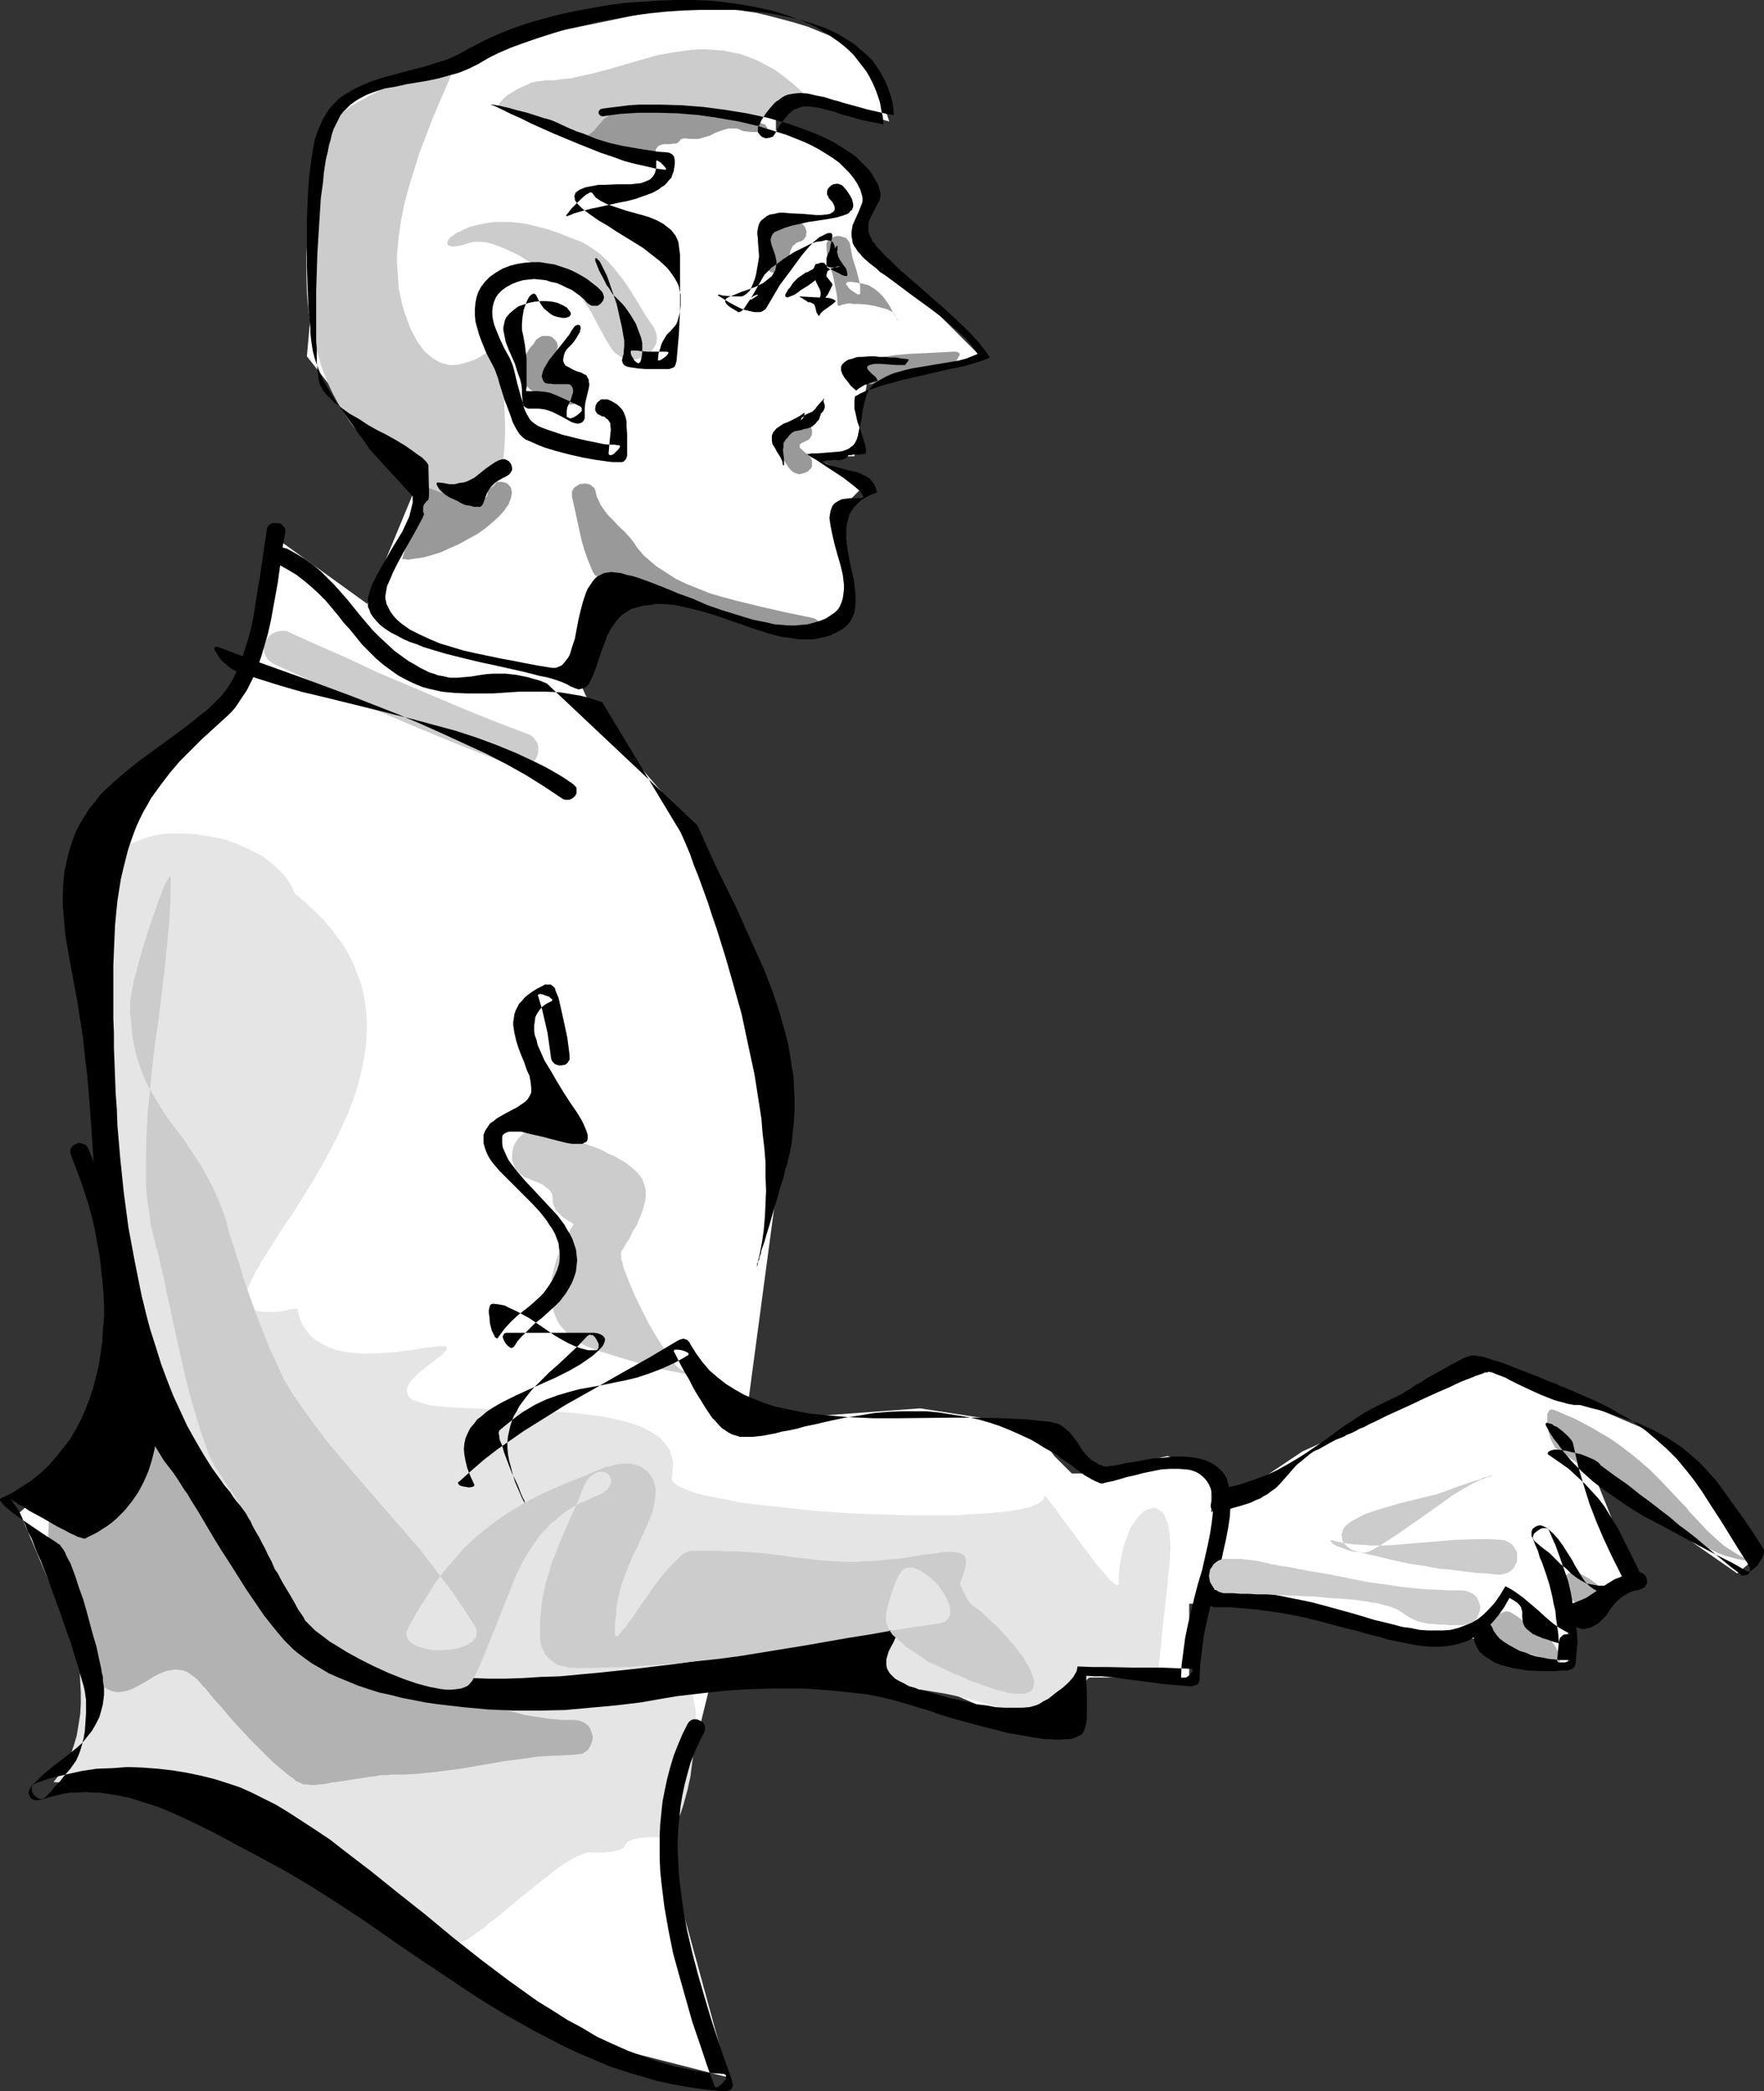
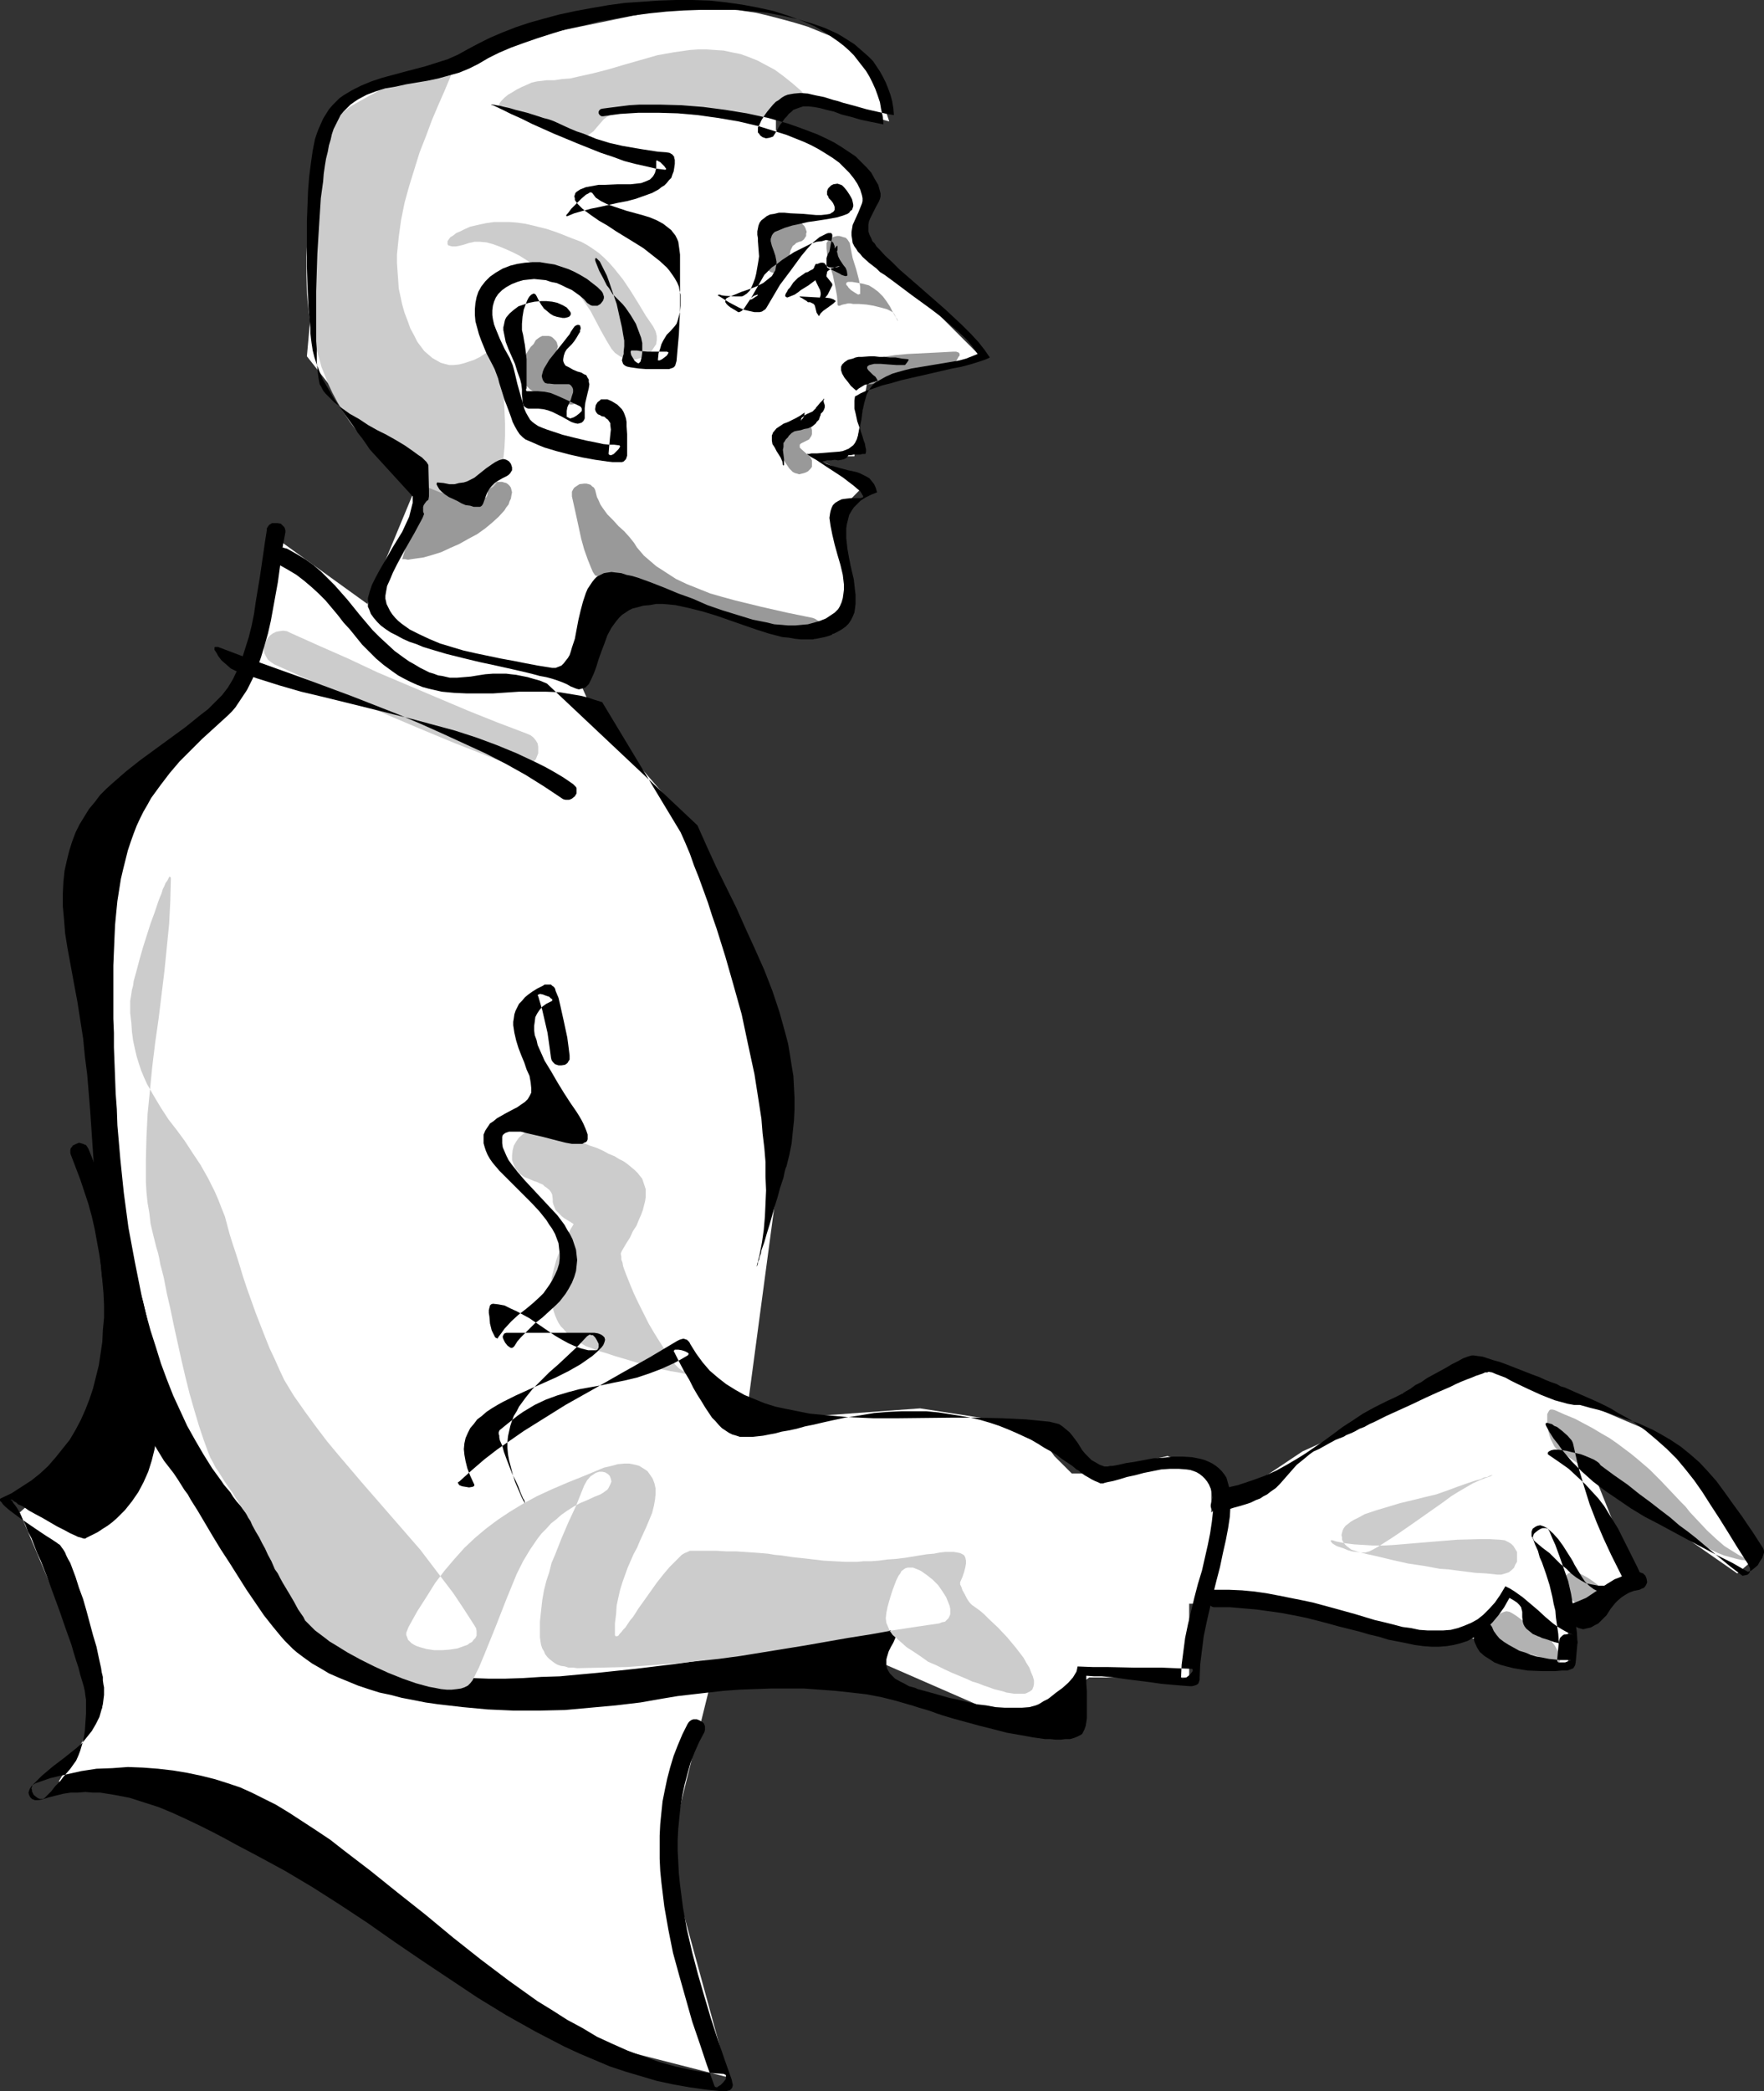
<svg xmlns="http://www.w3.org/2000/svg" xmlns:ns1="http://sodipodi.sourceforge.net/DTD/sodipodi-0.dtd" xmlns:ns2="http://www.inkscape.org/namespaces/inkscape" version="1.0" width="129.766mm" height="153.824mm" id="svg41" ns1:docname="Man Pointing.wmf">
  <rect width="100%" height="100%" fill="#333333" stroke="none" />
  <ns1:namedview id="namedview41" pagecolor="#ffffff" bordercolor="#000000" borderopacity="0.25" ns2:showpageshadow="2" ns2:pageopacity="0.0" ns2:pagecheckerboard="0" ns2:deskcolor="#d1d1d1" ns2:document-units="mm" />
  <defs id="defs1">
    <pattern id="WMFhbasepattern" patternUnits="userSpaceOnUse" width="6" height="6" x="0" y="0" />
  </defs>
  <path style="fill:#ffffff;fill-opacity:1;fill-rule:evenodd;stroke:none" d="m 91.304,32.64 -5.979,66.411 18.099,22.945 13.251,10.826 -14.544,35.064 -26.664,-19.229 -7.11,39.75 -39.915,43.466 4.848,102.768 7.272,54.454 -35.067,31.348 22.947,54.293 -12.12,20.521 42.339,5.009 101.485,66.411 42.339,10.826 -16.806,-61.564 11.958,-48.314 37.491,-9.695 49.611,21.652 18.099,-13.25 h 27.795 v -20.521 h 26.664 l 38.622,9.695 h 15.837 l 0.97,1.293 1.131,1.131 1.131,0.97 1.131,0.808 2.424,1.454 1.454,0.808 1.293,0.808 h 14.706 v -13.25 l 19.23,-9.695 -12.12,-30.216 39.915,27.793 7.272,-6.14 -26.664,-31.347 -48.318,-20.521 -53.166,24.076 -25.371,16.966 v -10.826 l -12.12,-4.848 -2.909,0.646 -2.747,0.808 -2.586,0.808 -2.586,0.808 -2.586,0.646 -2.586,0.485 -2.747,0.485 -3.07,0.162 h -4.848 l -4.848,-4.848 -5.979,-8.402 -31.35,-4.848 -48.48,3.555 10.989,-82.247 -24.24,-80.954 -29.088,-33.771 -4.848,-10.826 10.989,-26.662 3.878,1.454 3.717,1.293 3.394,1.293 3.232,1.131 3.07,0.97 3.07,1.131 2.747,0.808 2.747,0.97 10.666,3.393 2.909,0.808 2.747,0.808 3.07,0.808 3.07,0.97 v -0.162 h 12.12 l 4.848,-5.979 v -13.25 l -4.848,-13.25 9.534,-9.695 -15.675,-7.271 h 12.12 l 3.555,-20.521 31.512,-7.271 -32.643,-32.64 v -8.402 l 3.717,-4.848 -8.565,-10.988 -19.392,-5.979 v -4.848 l 4.848,-4.848 26.664,7.271 -3.555,-10.826 -8.565,-10.826 -3.394,-1.777 -3.555,-1.454 -3.555,-1.454 -3.717,-1.131 -3.555,-0.97 -3.717,-0.97 -3.394,-0.808 -3.394,-0.485 -3.232,-0.646 -2.747,-0.323 -1.454,-0.162 -1.293,-0.162 -1.131,-0.162 -0.97,-0.162 h -0.97 l -0.97,-0.162 h -0.646 -0.646 -0.485 l -0.323,-0.162 h -0.323 L 138.491,12.119 125.078,20.521 102.131,25.369 Z" id="path1" />
-   <path style="fill:#e5e5e5;fill-opacity:1;fill-rule:evenodd;stroke:none" d="m 81.931,248.356 2.909,2.424 2.586,2.424 2.424,2.424 2.101,2.424 1.939,2.585 1.778,2.424 1.454,2.585 1.293,2.585 0.97,2.585 0.97,2.585 0.646,2.585 0.485,2.585 0.323,2.747 0.162,2.424 v 2.747 l -0.162,2.585 -0.162,2.585 -0.485,2.747 -0.485,2.585 -0.646,2.585 -0.646,2.585 -0.808,2.585 -1.939,5.009 -2.262,5.009 -2.424,4.848 -2.586,4.686 -2.747,4.686 -2.747,4.363 -2.586,4.201 -2.747,3.878 -2.424,3.878 -1.131,1.777 -0.97,1.616 -1.131,1.616 -0.808,1.616 -0.97,1.454 -0.646,1.454 -0.646,1.293 -0.485,1.131 -0.485,1.131 -0.162,1.131 -0.323,0.97 v 0.97 l 0.323,0.808 0.162,0.646 0.485,0.485 0.808,0.485 0.808,0.323 0.97,0.323 1.293,0.162 h 1.454 1.616 l 1.939,-0.162 2.101,-0.485 2.424,-0.323 0.162,1.131 0.323,1.131 0.323,0.97 0.485,1.131 1.131,1.777 1.131,1.454 1.616,1.293 1.616,0.97 1.778,0.97 1.939,0.646 1.939,0.485 2.101,0.323 2.101,0.162 2.262,0.162 4.363,-0.162 4.363,-0.323 2.101,-0.323 1.939,-0.162 1.778,-0.323 1.778,-0.323 1.454,-0.162 1.454,-0.162 1.131,-0.162 h 0.97 0.646 l 0.485,0.162 0.162,0.485 -0.162,0.162 v 0.323 l -0.323,0.323 -0.323,0.162 -0.323,0.485 -0.485,0.485 -0.646,0.485 -0.646,0.485 -0.808,0.646 -0.808,0.646 -1.454,1.131 -1.293,0.97 -1.131,0.97 -0.808,0.97 -0.808,0.808 -0.485,0.808 -0.485,0.808 -0.162,0.646 v 0.646 l 0.162,0.646 0.162,0.485 0.485,0.485 0.485,0.485 0.646,0.323 0.97,0.323 0.808,0.323 1.131,0.323 1.131,0.323 1.131,0.162 1.454,0.162 1.454,0.162 1.454,0.162 3.394,0.162 3.394,0.162 3.878,0.162 3.878,0.162 4.04,0.162 8.403,0.323 4.04,0.162 4.202,0.323 3.878,0.485 3.878,0.485 3.717,0.808 3.232,0.808 1.616,0.485 1.454,0.485 1.454,0.646 1.293,0.646 1.293,0.808 1.131,0.646 0.97,0.808 0.808,0.97 0.808,0.97 0.646,0.97 0.485,1.131 0.323,1.131 0.323,1.293 v 1.293 l -0.162,1.454 -0.162,1.454 v 0.485 l 0.162,0.485 0.162,0.323 0.485,0.485 0.485,0.485 0.646,0.323 0.97,0.485 0.808,0.323 1.131,0.485 1.131,0.323 1.293,0.485 1.454,0.323 1.454,0.323 1.616,0.323 3.394,0.646 3.717,0.808 4.04,0.485 4.363,0.485 4.525,0.485 4.525,0.485 4.848,0.485 9.696,0.646 9.696,0.323 4.848,0.162 h 4.686 4.525 4.363 l 4.202,-0.323 3.717,-0.162 3.555,-0.323 1.778,-0.162 1.454,-0.162 1.454,-0.323 1.454,-0.162 1.131,-0.323 1.131,-0.162 1.131,-0.323 0.808,-0.485 0.808,-0.162 0.646,-0.485 0.485,-0.323 0.485,-0.485 0.162,-0.485 v -0.323 l 0.162,-0.162 h 0.162 l 0.323,0.323 0.323,0.323 0.485,0.646 0.485,0.646 0.646,0.808 0.808,0.97 0.646,0.97 0.808,1.131 1.778,2.424 1.939,2.585 1.939,2.585 1.939,2.585 1.778,2.424 0.97,1.131 0.808,0.97 0.808,0.97 0.808,0.97 0.646,0.646 0.646,0.646 0.646,0.485 0.323,0.323 0.485,0.162 h 0.162 l 0.323,-0.162 v -0.485 -1.939 l 0.162,-1.777 0.162,-1.616 0.323,-1.616 0.323,-1.616 0.323,-1.454 0.485,-1.454 0.97,-2.585 0.485,-1.131 0.646,-0.97 0.646,-0.97 0.646,-0.97 0.646,-0.646 0.646,-0.646 0.646,-0.485 0.808,-0.485 0.646,-0.162 0.646,-0.162 0.646,-0.162 0.485,0.162 0.646,0.323 0.646,0.323 0.485,0.485 0.485,0.646 0.323,0.808 0.485,0.97 0.323,1.131 0.162,1.293 0.323,1.454 v 1.616 l 0.162,1.777 v 0.646 l -0.162,0.646 v 0.808 0.97 l -0.162,2.101 -0.323,2.424 -0.162,2.585 -0.323,2.747 -0.646,5.817 -0.323,2.909 -0.323,2.747 -0.162,2.585 -0.323,2.262 -0.162,2.101 -0.162,0.808 v 0.808 l -0.162,0.646 v 0.646 0.323 0.323 l -1.616,-0.162 -1.616,-0.162 -1.454,-0.162 -1.293,-0.162 -1.131,-0.162 h -1.131 l -0.97,-0.323 h -0.97 l -1.778,-0.162 -1.454,-0.162 -1.454,0.162 -1.131,0.323 -1.293,0.646 -1.131,0.808 -0.646,0.646 -0.646,0.646 -0.646,0.808 -0.808,0.808 -0.646,1.131 -0.97,1.131 -0.808,1.131 -0.97,1.454 -1.131,1.454 -1.131,1.777 -1.131,1.777 -1.293,1.939 -6.141,-2.424 -5.979,-2.262 -5.979,-1.777 -5.818,-1.616 -5.979,-1.293 -5.818,-0.97 -5.818,-0.808 -5.818,-0.485 -5.656,-0.323 -5.818,-0.323 h -5.656 l -5.656,0.162 -5.656,0.162 -5.656,0.323 -11.15,0.97 -11.15,0.97 -10.989,0.97 -10.989,0.97 -5.494,0.323 -5.494,0.162 -5.494,0.162 h -5.494 l -5.494,-0.162 -5.333,-0.323 -5.494,-0.485 -5.494,-0.646 -5.494,-0.97 -5.333,-1.293 -3.555,-0.97 -3.555,-1.131 -3.394,-1.293 -3.394,-1.454 -3.394,-1.616 -3.232,-1.939 -3.232,-1.939 -3.07,-2.101 -3.232,-2.262 -2.909,-2.262 -3.07,-2.585 -2.747,-2.585 -2.747,-2.747 -2.747,-2.909 -2.586,-3.07 -2.586,-3.07 -2.424,-3.07 -2.424,-3.232 -2.262,-3.393 -2.101,-3.393 -1.939,-3.393 -1.939,-3.555 -1.939,-3.555 -1.616,-3.716 -1.616,-3.555 -1.616,-3.716 -1.293,-3.878 -1.293,-3.716 -1.131,-3.878 -0.97,-3.716 -0.808,-3.878 -0.808,-3.716 -0.485,-3.232 -0.485,-3.393 -0.646,-3.716 -0.485,-3.716 -0.485,-3.878 -0.485,-4.04 -0.485,-4.201 -0.485,-4.363 -0.323,-4.363 -0.646,-4.524 -0.646,-9.049 -0.808,-9.372 -0.646,-9.372 -0.646,-9.534 -0.323,-9.21 -0.323,-9.049 -0.162,-4.363 v -4.363 -4.363 -4.04 l 0.162,-4.04 0.162,-3.716 v -3.716 l 0.323,-3.555 0.162,-3.232 0.323,-3.232 0.323,-1.777 0.646,-1.616 0.808,-1.454 0.97,-1.454 0.97,-1.131 1.454,-1.131 1.454,-0.97 1.616,-0.808 1.778,-0.646 1.778,-0.646 1.939,-0.485 2.101,-0.323 2.101,-0.162 h 2.101 2.262 l 2.262,0.162 2.262,0.323 2.262,0.323 2.262,0.485 2.101,0.485 2.262,0.808 1.939,0.808 2.101,0.97 1.939,0.97 1.939,0.97 1.616,1.293 1.616,1.293 1.454,1.454 1.454,1.454 1.131,1.616 0.97,1.616 z" id="path2" />
-   <path style="fill:#e5e5e5;fill-opacity:1;fill-rule:evenodd;stroke:none" d="m 18.584,433.371 1.293,1.293 1.293,1.131 1.454,0.97 1.616,0.808 1.778,0.808 1.778,0.646 1.939,0.646 1.939,0.485 2.101,0.323 2.101,0.323 4.525,0.646 4.686,0.323 4.686,0.323 4.686,0.162 4.525,0.485 4.363,0.485 2.262,0.323 1.939,0.323 2.101,0.485 1.778,0.485 1.778,0.646 1.778,0.808 1.454,0.808 1.616,0.97 1.293,0.97 1.131,1.293 0.485,0.646 0.646,0.808 0.646,1.131 0.808,1.131 0.808,1.293 0.808,1.454 1.939,2.909 1.778,2.909 0.97,1.293 0.97,1.293 0.97,0.97 0.808,0.97 0.808,0.808 0.808,0.323 0.485,0.162 h 0.808 l 1.616,0.323 h 1.939 l 2.101,0.162 4.202,0.162 2.101,0.162 h 1.778 23.432 5.656 23.432 5.656 23.594 l 0.485,0.162 0.646,0.323 0.323,0.646 0.485,0.646 0.323,0.97 0.162,1.131 0.323,1.293 0.162,1.454 v 1.454 3.232 l -0.162,1.777 -0.323,3.878 -0.485,3.716 -0.485,3.878 -0.808,3.716 -0.97,3.555 -0.485,1.616 -0.485,1.454 -0.646,1.454 -0.485,1.293 -0.646,1.131 -0.646,0.97 -0.646,0.646 -0.485,0.646 -0.646,0.323 -0.646,0.162 h -1.778 -1.454 -1.293 l -0.97,0.162 h -1.131 l -0.646,0.162 -0.808,0.162 -0.485,0.162 -0.485,0.162 -0.323,0.162 -0.646,0.323 -0.323,0.485 -0.162,0.323 -0.162,0.323 -0.323,0.485 -0.646,0.323 -0.323,0.162 -0.485,0.162 -0.485,0.162 -0.646,0.162 -0.808,0.162 h -0.97 l -1.131,0.162 h -1.293 -1.293 -1.616 l -0.808,0.162 -0.808,0.162 -0.808,0.485 -0.97,0.323 -1.131,0.646 -1.131,0.646 -1.293,0.808 -1.293,0.808 -2.586,2.101 -2.747,2.101 -5.818,4.686 -2.909,2.424 -2.909,2.424 -2.586,1.939 -1.131,1.131 -1.293,0.808 -1.131,0.808 -0.97,0.808 -0.97,0.646 -0.97,0.485 -0.808,0.323 -0.646,0.323 h -0.485 -0.485 -0.323 l -0.323,-0.162 -0.485,-0.323 -0.646,-0.162 -1.293,-0.485 -1.616,-0.808 -1.939,-0.97 -2.101,-0.97 -2.262,-1.131 -2.424,-1.131 -2.747,-1.293 -2.747,-1.454 -2.747,-1.454 -3.07,-1.454 -6.302,-3.232 -6.302,-3.393 -6.302,-3.232 -6.141,-3.393 -2.909,-1.616 -2.909,-1.616 -2.586,-1.454 -2.586,-1.454 -2.424,-1.293 -2.101,-1.293 -1.939,-1.293 -1.778,-0.97 -1.454,-0.97 -1.131,-0.97 -0.485,-0.323 -0.485,-0.323 -0.323,-0.323 -0.162,-0.162 -1.131,-1.293 -0.97,-0.97 -1.131,-0.97 -1.131,-0.808 -0.97,-0.808 -1.131,-0.646 -1.131,-0.485 -0.97,-0.485 -2.101,-0.646 -2.262,-0.323 -2.262,-0.162 -2.262,0.162 -2.424,0.323 -2.424,0.162 -2.424,0.485 -2.586,0.323 -2.747,0.485 -2.909,0.162 -2.909,0.162 -3.232,-0.162 1.778,-2.262 1.616,-2.585 1.293,-2.585 0.97,-2.747 0.808,-2.747 0.485,-2.909 0.485,-3.07 0.162,-2.909 v -3.07 l -0.162,-3.07 -0.162,-3.07 -0.323,-3.07 -0.485,-2.909 -0.485,-3.07 -0.646,-2.747 -0.485,-2.909 -0.646,-2.585 -0.646,-2.424 -0.646,-2.424 -0.646,-2.101 -0.485,-2.101 -0.485,-1.777 -0.323,-1.616 -0.323,-1.293 -0.162,-1.131 -0.162,-0.808 v -0.323 l 0.162,-0.162 v -0.162 h 0.323 0.162 l 0.162,0.162 0.323,0.162 0.323,0.162 0.485,0.485 0.323,0.485 0.646,0.485 z" id="path3" />
  <path style="fill:#b2b2b2;fill-opacity:1;fill-rule:evenodd;stroke:none" d="m 420.321,448.398 1.293,0.808 1.293,0.97 2.262,1.616 2.262,1.454 1.293,0.808 1.293,0.97 0.646,0.485 0.646,0.646 0.97,1.293 0.808,1.454 0.323,0.808 0.162,0.646 0.162,0.646 v 0.646 l -0.162,0.485 -0.162,0.323 -0.162,0.162 -0.485,0.162 -0.485,-0.162 -0.646,-0.323 -0.646,-0.485 -0.808,-0.485 -2.101,-0.646 -2.424,-0.808 -2.424,-0.485 -2.586,-0.808 -2.262,-0.646 -1.131,-0.323 -0.97,-0.485 -0.97,-0.323 -0.646,-0.485 -0.646,-0.485 -0.323,-0.646 -0.162,-0.646 v -0.808 l 0.162,-0.808 0.162,-0.808 0.485,-0.808 0.485,-0.808 0.485,-0.646 0.646,-0.646 0.808,-0.485 0.646,-0.323 0.808,-0.323 0.646,-0.162 0.808,0.162 z" id="path4" />
  <path style="fill:#b2b2b2;fill-opacity:1;fill-rule:evenodd;stroke:none" d="m 434.38,439.996 0.162,-0.646 0.162,-0.485 0.323,-0.485 0.485,-0.485 0.485,-0.485 0.485,-0.162 0.646,-0.162 0.646,-0.162 0.485,0.162 h 0.485 l 0.485,0.323 0.646,0.323 1.454,0.808 1.454,0.97 1.293,0.97 1.131,1.131 0.485,0.485 0.323,0.323 0.323,0.485 v 0.323 0.323 l -0.162,0.323 -0.646,0.646 -0.808,0.485 -0.97,0.485 -1.131,0.485 -1.131,0.323 -0.97,0.162 h -0.808 -0.485 l -0.323,-0.162 -0.808,-0.646 -0.97,-0.808 -0.808,-0.97 -0.646,-1.131 -0.646,-1.131 -0.485,-0.97 z" id="path5" />
  <path style="fill:#b2b2b2;fill-opacity:1;fill-rule:evenodd;stroke:none" d="m 432.28,392.005 2.909,1.293 2.747,1.131 2.424,1.293 2.424,1.293 2.424,1.454 2.262,1.293 2.101,1.454 1.939,1.454 1.939,1.454 1.778,1.454 3.394,2.909 3.07,3.07 2.909,3.07 2.747,2.909 1.293,1.293 1.131,1.454 2.424,2.585 2.424,2.585 2.424,2.262 2.424,2.101 1.293,0.808 1.293,0.808 1.293,0.808 1.293,0.646 0.646,0.323 0.485,0.162 0.162,0.162 v 0.162 l -0.323,0.162 h -0.323 l -0.485,-0.162 h -0.485 l -1.454,-0.323 -1.778,-0.485 -1.778,-0.485 -1.616,-0.646 -2.747,-1.293 -2.909,-1.454 -2.747,-1.454 -2.909,-1.777 -5.656,-3.555 -5.494,-3.716 -11.15,-7.918 -5.333,-3.716 -5.333,-3.716 -0.808,-0.485 -0.485,-0.646 -0.485,-0.97 -0.485,-0.97 -0.323,-0.97 -0.323,-1.131 -0.323,-2.101 v -0.97 -0.97 -0.808 l 0.323,-0.646 0.323,-0.485 0.323,-0.162 h 0.485 z" id="path6" />
  <path style="fill:#999999;fill-opacity:1;fill-rule:evenodd;stroke:none" d="m 223.654,122.805 -0.646,0.323 -0.323,0.162 -0.323,0.323 v 0.162 0.323 0.323 l 0.485,0.485 1.454,1.293 0.646,0.485 0.485,0.646 0.323,0.646 v 0.646 0.485 0.646 l -0.323,0.485 -0.485,0.485 -0.323,0.323 -0.646,0.323 -0.485,0.162 -0.646,0.162 -0.646,0.162 -0.485,-0.162 -0.646,-0.162 -0.646,-0.323 -0.485,-0.485 -0.485,-0.485 -0.97,-1.454 -1.131,-1.777 -0.808,-1.616 -0.485,-0.97 -0.162,-0.808 -0.162,-0.97 0.162,-0.808 0.162,-0.97 0.485,-0.808 0.808,-0.808 0.97,-0.646 1.293,-0.808 1.616,-0.646 0.646,-0.162 h 0.808 l 0.646,0.162 0.646,0.162 0.485,0.323 0.485,0.323 0.323,0.485 0.323,0.485 0.162,0.646 v 0.485 0.646 l -0.162,0.485 -0.323,0.485 -0.323,0.485 -0.646,0.323 z" id="path7" />
  <path style="fill:#999999;fill-opacity:1;fill-rule:evenodd;stroke:none" d="m 119.099,134.923 1.131,0.323 1.131,0.323 1.293,0.323 1.131,0.485 5.494,1.777 1.293,0.323 1.131,0.323 1.131,0.162 0.97,-0.162 0.646,-0.162 0.646,-0.323 0.323,-0.485 0.162,-0.97 v -0.646 l 0.323,-0.646 0.323,-0.485 0.323,-0.485 0.646,-0.323 0.485,-0.162 0.646,-0.162 h 0.646 0.646 l 0.485,0.162 0.646,0.162 0.485,0.323 0.485,0.485 0.323,0.485 0.162,0.646 0.162,0.646 -0.162,0.808 -0.162,0.97 -0.323,0.646 -0.323,0.97 -0.646,0.808 -0.485,0.808 -1.616,1.777 -1.778,1.616 -1.939,1.616 -2.262,1.616 -2.424,1.293 -2.586,1.454 -2.586,1.131 -2.424,1.131 -2.586,0.808 -2.262,0.646 -2.262,0.323 -1.131,0.162 -0.97,0.162 -0.808,-0.162 h -0.808 l 1.131,-3.716 0.808,-3.716 0.646,-3.393 0.323,-1.777 0.323,-1.454 0.323,-1.454 0.323,-1.293 0.485,-1.131 0.485,-0.97 0.485,-0.808 0.485,-0.485 0.646,-0.323 z" id="path8" />
  <path style="fill:#999999;fill-opacity:1;fill-rule:evenodd;stroke:none" d="m 165.64,136.863 0.323,1.293 0.485,0.97 0.485,1.131 0.646,0.97 1.293,1.777 1.616,1.616 1.454,1.616 1.616,1.454 1.454,1.616 1.293,1.616 0.808,1.293 0.97,1.131 0.97,1.131 1.131,0.97 2.262,1.939 2.747,1.777 2.747,1.777 3.07,1.454 3.232,1.293 3.232,1.293 3.394,0.97 3.555,0.97 7.272,1.777 7.11,1.616 7.11,1.454 0.808,0.323 0.485,0.323 0.485,0.323 0.485,0.485 0.162,0.485 0.162,0.646 v 0.485 0.646 l -0.323,0.485 -0.162,0.485 -0.485,0.485 -0.485,0.323 -0.485,0.323 -0.646,0.162 h -0.808 l -0.646,-0.162 -3.878,-0.808 -3.878,-0.97 -7.757,-2.101 -7.757,-2.424 -7.595,-2.585 -7.595,-2.424 -3.555,-1.293 -3.717,-1.131 -3.394,-1.131 -3.394,-0.97 -3.394,-0.808 -3.07,-0.97 -0.646,-0.97 -0.485,-1.131 -0.97,-2.424 -0.97,-2.747 -0.808,-2.909 -1.293,-5.979 -0.646,-2.909 -0.646,-2.909 v -0.646 -0.646 l 0.323,-0.646 0.323,-0.485 0.485,-0.323 0.485,-0.323 0.485,-0.323 1.293,-0.162 h 0.646 l 0.646,0.162 0.485,0.162 0.485,0.485 0.485,0.323 0.323,0.646 z" id="path9" />
  <path style="fill:#999999;fill-opacity:1;fill-rule:evenodd;stroke:none" d="m 154.489,98.082 -0.808,0.97 -0.485,0.808 -0.323,0.808 -0.323,0.808 v 0.646 0.485 l 0.162,0.646 0.485,0.485 0.323,0.485 0.646,0.485 0.646,0.323 0.646,0.323 1.778,0.646 2.101,0.485 0.808,0.323 0.485,0.323 0.485,0.323 0.323,0.485 0.162,0.646 0.162,0.485 v 0.646 l -0.162,0.485 -0.162,0.485 -0.323,0.485 -0.323,0.485 -0.485,0.323 -0.646,0.323 -0.646,0.162 h -0.646 l -0.808,-0.162 -2.101,-0.485 -1.939,-0.646 -1.778,-0.646 -1.778,-0.808 -1.293,-0.646 -1.293,-0.808 -0.97,-0.97 -0.808,-0.97 -0.485,-1.131 -0.162,-1.131 -0.162,-1.293 0.323,-1.293 0.485,-1.616 0.808,-1.616 0.485,-0.808 0.646,-0.97 0.808,-0.808 0.646,-1.131 0.646,-0.485 0.485,-0.323 0.646,-0.323 h 0.646 0.485 0.646 l 0.646,0.162 0.485,0.323 0.485,0.485 0.323,0.323 0.323,0.485 0.162,0.646 0.162,0.485 -0.162,0.485 -0.162,0.646 z" id="path10" />
  <path style="fill:#999999;fill-opacity:1;fill-rule:evenodd;stroke:none" d="m 240.299,101.152 1.131,-0.646 1.454,-0.485 1.293,-0.323 1.454,-0.485 3.232,-0.485 3.394,-0.323 6.626,-0.323 3.232,-0.162 2.909,-0.162 h 0.808 l 0.485,0.162 0.323,0.162 0.162,0.323 v 0.485 l -0.323,0.323 -0.323,0.646 -0.323,0.485 -0.646,0.485 -0.485,0.646 -1.454,0.97 -1.616,0.646 -0.97,0.162 -0.808,0.162 -2.262,0.162 -2.262,0.162 -4.04,0.323 -1.939,0.162 -1.939,0.485 -1.939,0.646 -1.939,0.97 -0.646,0.323 -0.646,0.162 h -0.808 l -0.485,-0.162 -0.646,-0.162 -0.485,-0.485 -0.485,-0.323 -0.323,-0.485 -0.323,-0.485 v -0.485 l -0.162,-0.646 0.162,-0.485 0.162,-0.646 0.323,-0.485 0.485,-0.485 z" id="path11" />
  <path style="fill:#999999;fill-opacity:1;fill-rule:evenodd;stroke:none" d="m 236.421,68.35 0.323,1.777 0.323,1.616 0.97,3.07 0.808,3.07 0.323,1.777 v 1.777 0.323 h -0.323 l -0.162,0.162 -0.323,-0.162 -0.808,-0.485 -0.97,-0.646 -0.646,-0.646 -0.323,-0.485 -0.323,-0.323 v -0.323 -0.162 l 0.162,-0.162 0.323,-0.162 h 1.131 l 0.97,0.162 1.939,0.323 1.778,0.485 1.293,0.808 1.293,0.97 1.293,1.293 0.97,1.293 0.97,1.454 0.646,1.293 0.646,1.131 0.485,0.808 0.162,0.323 0.162,0.323 v 0.162 h 0.162 v 0 l -0.162,-0.162 v -0.323 l -0.323,-0.162 -0.162,-0.485 -0.323,-0.646 -0.323,-0.485 -0.485,-0.323 -0.646,-0.323 -0.646,-0.323 -1.778,-0.485 -1.939,-0.485 -1.939,-0.323 -2.101,-0.162 h -1.616 l -0.808,-0.162 h -0.646 l -0.646,0.162 -0.808,0.162 -0.485,0.162 -0.323,0.162 h -0.323 -0.162 l -0.162,-0.323 v -0.485 l -0.162,-1.939 -0.323,-1.777 -0.808,-3.878 -1.131,-3.878 -0.485,-1.939 -0.162,-1.777 v -0.808 -0.646 l 0.323,-0.485 0.323,-0.485 0.646,-0.323 0.485,-0.323 0.485,-0.162 0.646,-0.162 h 0.646 l 0.646,0.162 0.485,0.162 0.646,0.162 0.485,0.485 0.323,0.485 0.323,0.485 z" id="path12" />
  <path style="fill:#999999;fill-opacity:1;fill-rule:evenodd;stroke:none" d="m 212.665,73.036 0.162,-1.454 v -1.293 l 0.162,-1.293 0.162,-0.97 0.323,-0.97 0.323,-0.808 0.323,-0.808 0.485,-0.485 0.97,-1.131 1.293,-0.808 1.293,-0.646 1.454,-0.646 0.808,-0.162 h 0.646 0.646 l 0.646,0.162 0.485,0.323 0.485,0.485 0.323,0.323 0.323,0.646 0.162,0.485 0.162,0.485 -0.162,0.485 v 0.646 l -0.323,0.485 -0.323,0.485 -0.646,0.485 -0.646,0.162 -0.808,0.323 -0.485,0.485 -0.485,0.323 -0.323,0.646 -0.323,0.646 -0.162,0.97 -0.162,0.97 -0.162,1.454 v 0.646 l -0.162,0.646 -0.323,0.485 -0.485,0.485 -0.485,0.323 -0.485,0.162 -0.646,0.162 h -0.646 -0.646 l -0.646,-0.162 -0.485,-0.162 -0.485,-0.323 -0.485,-0.485 -0.323,-0.485 -0.162,-0.646 z" id="path13" />
-   <path style="fill:#999999;fill-opacity:1;fill-rule:evenodd;stroke:none" d="m 173.073,42.012 -0.323,-0.485 -0.485,-0.323 -0.646,-0.162 -0.808,-0.323 -1.939,-0.323 -1.939,-0.323 -2.101,-0.485 -0.808,-0.323 -0.808,-0.323 -0.646,-0.323 -0.485,-0.485 -0.162,-0.485 -0.162,-0.646 0.162,-0.323 0.162,-0.323 0.323,-0.485 0.323,-0.485 0.97,-0.808 1.131,-0.97 1.293,-0.808 1.293,-0.646 0.97,-0.323 0.485,-0.162 h 0.485 l 2.909,-0.162 2.909,-0.162 3.07,-0.323 3.07,-0.162 3.07,-0.162 3.07,-0.162 h 2.909 l 2.747,0.323 h 0.97 l 0.97,0.162 2.424,0.323 2.424,0.323 2.747,0.323 2.586,0.485 2.586,0.485 2.262,0.646 0.97,0.323 0.97,0.485 0.646,0.162 0.323,0.485 0.323,0.323 v 0.323 l -0.162,0.162 -0.323,0.323 -0.485,0.162 -0.485,0.162 -0.646,0.162 h -0.646 -1.616 l -1.778,-0.162 -0.808,-0.162 -0.646,-0.323 -0.808,-0.323 h -0.808 -0.808 -0.808 l -1.616,0.485 -1.778,0.646 -1.616,0.808 -1.616,0.485 -1.616,0.485 h -0.808 -0.646 -1.131 l -0.97,-0.162 h -0.646 l -0.323,0.162 h -0.323 l -0.162,0.162 -0.485,0.646 -0.162,0.162 -0.323,0.162 -0.323,0.162 h -0.646 l -0.97,0.162 h -1.131 -0.646 l -0.646,0.162 -0.485,0.162 -0.323,0.162 -0.323,0.323 -0.323,0.485 -0.162,0.485 -0.162,0.646 v 0.323 l -0.162,0.162 -0.323,0.162 H 181.315 l -0.646,-0.162 -0.808,-0.162 -0.646,-0.323 -0.646,-0.323 h -0.323 v 0.162 0.162 l 0.323,0.646 0.162,0.485 v 0.485 l -0.162,0.323 -0.323,0.162 -0.162,0.162 -0.485,0.162 h -0.485 l -0.485,-0.162 -0.485,-0.162 -1.131,-0.646 -0.97,-0.808 -0.485,-0.646 z" id="path14" />
  <path style="fill:#cccccc;fill-opacity:1;fill-rule:evenodd;stroke:none" d="m 152.065,22.299 h 2.101 l 2.101,-0.323 2.262,-0.162 2.101,-0.485 4.363,-0.97 4.363,-1.131 4.363,-1.293 4.525,-1.293 4.525,-1.293 4.525,-0.808 2.262,-0.323 2.262,-0.323 2.262,-0.162 h 2.424 l 2.262,0.162 2.424,0.162 2.262,0.485 2.424,0.485 2.262,0.808 2.424,0.97 2.424,1.293 2.424,1.293 2.424,1.777 2.424,1.939 2.424,2.101 2.424,2.585 h -1.131 l -1.131,0.323 -0.97,0.323 -1.131,0.646 -1.293,0.646 -1.293,0.646 -1.778,0.646 -1.778,0.808 -1.131,0.323 -1.131,0.162 -1.454,0.323 -1.454,0.162 -1.454,0.162 h -1.616 -3.717 l -2.101,-0.162 -2.262,-0.162 -2.262,-0.323 -2.586,-0.323 -2.747,-0.485 -3.07,-0.646 -3.07,-0.646 -3.232,-0.808 -2.262,0.162 h -1.939 l -1.778,0.323 -1.616,0.323 -1.293,0.323 -1.131,0.485 -1.131,0.485 -0.808,0.646 -0.808,0.485 -0.646,0.485 -1.131,1.293 -0.97,1.131 -0.808,0.97 -1.131,0.808 -0.485,0.323 -0.808,0.162 -0.808,0.162 h -0.97 -0.97 l -1.293,-0.323 -1.293,-0.323 -1.616,-0.485 -1.939,-0.646 -1.939,-0.808 -2.262,-0.97 -2.586,-0.97 -1.454,-0.808 -1.454,-0.646 -1.616,-0.646 -1.616,-0.808 h -0.646 l -0.485,-0.162 h -0.323 l -0.323,-0.323 -0.162,-0.162 -0.162,-0.162 v -0.485 l 0.323,-0.646 0.485,-0.646 0.808,-0.808 0.97,-0.808 1.131,-0.646 1.293,-0.808 1.293,-0.646 1.454,-0.646 1.454,-0.646 1.454,-0.323 1.454,-0.162 z" id="path15" />
  <path style="fill:#cccccc;fill-opacity:1;fill-rule:evenodd;stroke:none" d="m 130.734,63.018 2.101,-0.485 2.262,-0.485 2.262,-0.323 h 2.101 2.262 l 2.101,0.162 2.262,0.323 2.101,0.485 1.939,0.485 1.939,0.485 1.939,0.646 1.778,0.646 1.616,0.646 1.616,0.646 1.293,0.485 1.293,0.485 1.778,0.97 1.454,0.97 1.616,1.131 1.454,1.293 1.454,1.454 1.293,1.454 2.586,3.232 2.262,3.393 2.101,3.393 1.939,3.232 2.101,3.07 0.323,0.646 0.323,0.646 0.323,1.293 v 1.131 l -0.162,1.131 -0.646,0.97 -0.646,0.97 -0.808,0.808 -1.131,0.646 -1.131,0.485 -1.131,0.323 -1.293,0.162 -1.131,-0.162 -1.293,-0.323 -1.131,-0.646 -1.131,-0.808 -0.97,-1.131 -1.454,-2.424 -1.454,-2.585 -1.454,-2.747 -1.454,-2.747 -1.778,-2.585 -0.808,-1.131 -0.97,-1.293 -1.131,-0.97 -1.131,-0.97 -1.131,-0.808 -1.293,-0.646 -0.97,-0.485 -0.97,-0.485 -1.293,-0.808 -1.454,-0.97 -1.616,-0.97 -1.616,-0.97 -3.555,-2.262 -1.939,-0.97 -1.778,-0.808 -1.939,-0.808 -1.778,-0.646 -1.778,-0.485 -1.778,-0.162 h -1.616 l -0.646,0.162 -0.808,0.162 -1.454,0.485 -1.293,0.323 -0.97,0.162 h -0.97 l -0.646,-0.162 -0.485,-0.162 -0.162,-0.323 v -0.323 -0.485 l 0.323,-0.485 0.485,-0.646 0.808,-0.485 0.808,-0.646 1.131,-0.485 1.293,-0.646 z" id="path16" />
  <path style="fill:#cccccc;fill-opacity:1;fill-rule:evenodd;stroke:none" d="m 152.873,314.283 2.424,0.97 2.424,0.808 2.262,0.808 2.101,0.808 1.939,0.808 1.939,0.646 1.778,0.808 1.454,0.808 1.616,0.646 1.293,0.808 1.293,0.646 1.131,0.808 0.97,0.808 0.97,0.808 0.808,0.808 0.646,0.808 0.646,0.808 0.323,0.97 0.323,0.97 0.323,0.97 v 0.97 1.131 l -0.162,1.131 -0.323,1.293 -0.323,1.293 -0.485,1.293 -0.646,1.454 -0.646,1.616 -0.97,1.454 -0.808,1.777 -1.131,1.777 -1.131,1.939 -0.162,0.323 -0.162,0.485 0.162,0.808 v 0.808 l 0.323,0.808 0.162,0.97 0.323,0.97 0.485,1.293 0.97,2.424 1.131,2.747 1.293,2.747 2.909,5.817 1.616,2.747 1.616,2.585 1.454,2.262 0.646,1.131 0.808,0.97 0.646,0.808 0.485,0.808 0.646,0.646 0.485,0.485 0.485,0.323 0.485,0.323 0.808,0.162 0.646,0.323 0.323,0.162 0.323,0.162 v 0.162 0 h -0.646 -0.485 l -0.646,-0.162 -0.808,-0.162 -0.808,-0.162 -1.939,-0.323 -2.262,-0.485 -2.586,-0.646 -2.586,-0.646 -5.333,-1.616 -2.747,-0.808 -2.424,-0.808 -2.262,-0.646 -1.939,-0.808 -1.454,-0.485 -2.424,-1.454 -1.131,-0.646 -0.97,-0.808 -0.808,-0.808 -0.808,-0.97 -0.808,-0.808 -0.646,-0.97 -0.485,-0.97 -0.485,-1.131 -0.323,-0.97 -0.646,-2.262 -0.323,-2.262 0.162,-2.424 0.162,-2.424 0.646,-2.585 0.646,-2.424 0.97,-2.585 1.131,-2.585 1.293,-2.424 1.454,-2.424 -0.97,-0.646 -0.808,-0.485 -0.808,-0.485 -0.646,-0.485 -0.485,-0.485 -0.485,-0.485 -0.808,-0.808 -0.323,-0.808 -0.323,-0.808 -0.162,-0.646 v -0.808 l -0.162,-1.293 -0.323,-0.646 -0.485,-0.646 -0.808,-0.646 -0.485,-0.323 -0.485,-0.485 -0.808,-0.323 -0.646,-0.323 -0.97,-0.323 -1.131,-0.485 -0.808,-0.323 -0.808,-0.323 -0.646,-0.485 -0.646,-0.485 -0.485,-0.646 -0.485,-0.485 -0.646,-1.293 -0.485,-1.293 v -1.293 l 0.162,-1.454 0.323,-1.293 0.646,-1.131 0.808,-1.131 1.131,-0.97 1.131,-0.808 1.293,-0.485 1.616,-0.162 h 0.808 l 0.808,0.162 0.808,0.162 z" id="path17" />
  <path style="fill:#cccccc;fill-opacity:1;fill-rule:evenodd;stroke:none" d="m 80.8,175.966 7.918,3.555 8.08,3.555 8.242,3.878 16.806,7.11 8.403,3.555 8.08,3.232 8.08,3.07 1.131,0.485 0.808,0.646 0.646,0.808 0.485,0.808 0.162,0.97 v 0.808 0.97 l -0.323,0.808 -0.323,0.808 -0.646,0.808 -0.646,0.646 -0.808,0.485 -0.97,0.323 h -0.97 -1.131 l -1.293,-0.323 -8.08,-3.232 -8.242,-3.232 -8.565,-3.555 -8.403,-3.555 -8.565,-3.716 -8.242,-3.716 -8.242,-3.716 -7.918,-3.555 -0.97,-0.646 -0.808,-0.646 -0.485,-0.808 -0.485,-0.97 -0.162,-0.808 v -0.97 l 0.323,-0.808 0.323,-0.97 0.485,-0.808 0.646,-0.646 0.646,-0.485 0.97,-0.485 0.808,-0.162 1.131,-0.162 1.131,0.162 z" id="path18" />
  <path style="fill:#cccccc;fill-opacity:1;fill-rule:evenodd;stroke:none" d="m 125.24,21.329 -1.616,3.878 -1.778,4.04 -1.778,4.201 -1.616,4.363 -1.778,4.524 -1.454,4.686 -1.454,4.686 -1.293,4.686 -0.97,4.848 -0.646,4.686 -0.485,4.848 v 2.262 l 0.162,2.424 0.162,2.262 0.162,2.424 0.485,2.262 0.485,2.262 0.646,2.262 0.808,2.101 0.808,2.262 1.131,2.101 0.808,1.616 0.97,1.293 0.97,1.293 1.131,0.97 1.131,0.97 1.131,0.646 1.131,0.646 1.131,0.323 1.293,0.323 h 1.293 l 1.454,-0.162 1.293,-0.323 1.454,-0.485 1.454,-0.485 1.616,-0.808 1.454,-0.97 0.646,-0.162 h 0.485 l 0.485,0.162 0.485,0.485 0.323,0.485 0.485,0.808 0.323,0.97 0.323,1.131 0.323,1.131 0.323,1.293 0.323,1.454 0.162,1.454 0.485,3.232 0.162,3.393 0.162,3.555 v 3.555 l -0.162,3.232 -0.323,3.232 -0.323,1.293 -0.162,1.293 -0.323,1.293 -0.323,1.131 -0.485,0.808 -0.323,0.808 -0.485,0.646 -0.485,0.485 -1.454,0.646 -1.293,0.646 -1.454,0.485 -1.454,0.323 -1.454,0.162 h -1.454 -1.616 l -1.454,-0.162 -1.616,-0.323 -1.454,-0.323 -1.616,-0.646 -1.616,-0.646 -3.07,-1.454 -3.07,-1.777 -2.909,-2.101 -2.909,-2.262 -2.747,-2.585 -2.586,-2.585 -2.424,-2.747 -2.101,-2.747 -1.939,-2.909 -1.616,-2.747 -1.293,-2.424 -1.131,-2.424 -0.97,-2.424 -0.97,-2.424 -0.646,-2.424 -0.808,-2.585 -0.646,-2.424 -0.646,-2.585 -0.808,-5.171 -0.485,-5.009 -0.162,-5.171 v -5.171 l 0.323,-5.171 0.485,-5.009 0.808,-5.009 0.97,-4.848 1.293,-4.686 1.454,-4.686 1.454,-4.363 1.778,-4.363 0.162,-0.485 0.646,-0.646 0.485,-0.646 0.808,-0.646 0.97,-0.808 0.97,-0.646 2.262,-1.293 2.586,-1.454 2.747,-1.454 3.07,-1.131 2.909,-1.293 2.909,-0.97 2.747,-0.97 1.293,-0.323 1.293,-0.323 1.131,-0.162 0.97,-0.162 0.97,-0.162 h 0.808 0.646 l 0.646,0.162 0.323,0.162 0.323,0.323 v 0.485 z" id="path19" />
-   <path style="fill:#b2b2b2;fill-opacity:1;fill-rule:evenodd;stroke:none" d="m 40.885,395.075 2.262,2.747 2.424,3.07 2.424,3.393 2.586,3.393 2.586,3.555 2.586,3.878 5.171,7.756 5.171,7.595 2.586,3.878 2.424,3.555 2.424,3.555 2.424,3.232 2.262,2.909 2.262,2.747 0.485,0.646 0.808,0.808 0.97,0.808 1.131,0.97 1.293,1.131 1.293,1.131 2.747,2.262 2.909,2.262 1.454,0.97 1.293,1.131 1.293,0.808 1.131,0.808 0.97,0.485 0.808,0.485 1.131,0.323 0.97,0.646 2.101,1.293 1.293,0.646 1.293,0.646 1.293,0.323 0.808,0.162 0.808,0.162 h 3.394 l 3.394,0.323 3.232,0.485 3.07,0.485 3.07,0.646 3.07,0.808 6.141,1.777 5.979,1.616 3.07,0.646 3.07,0.808 3.232,0.485 3.232,0.485 3.394,0.323 h 3.394 l 1.293,0.162 1.131,0.323 0.808,0.485 0.808,0.646 0.485,0.646 0.323,0.808 0.323,0.97 0.162,0.808 -0.162,0.97 -0.323,0.808 -0.323,0.808 -0.485,0.808 -0.808,0.646 -0.808,0.485 -1.131,0.162 -1.293,0.162 -3.394,0.162 -3.394,0.162 -3.232,0.162 -3.07,0.485 -6.302,0.808 -12.12,2.101 -6.141,0.808 -3.07,0.323 -3.232,0.323 -3.394,0.162 h -3.394 l -1.293,0.162 h -1.616 l -1.616,0.323 -1.616,0.162 -7.11,1.131 -3.555,0.485 -1.454,0.323 -1.616,0.162 -1.293,0.162 h -1.293 l -1.131,-0.162 h -0.808 l -0.646,-0.323 -0.646,-0.323 -0.808,-0.323 -0.646,-0.646 -0.97,-0.646 -0.808,-0.646 -1.939,-1.616 -2.101,-1.777 -2.101,-2.101 -2.101,-2.101 -2.262,-2.262 -4.202,-4.524 -1.939,-2.262 -1.778,-2.101 -1.778,-1.939 -1.454,-1.777 -1.131,-1.454 -0.646,-0.485 -0.323,-0.485 -1.131,-1.293 -0.97,-0.808 -1.131,-0.808 -0.97,-0.646 -0.97,-0.323 -0.97,-0.162 -1.131,-0.162 -0.97,0.162 -0.808,0.162 -0.97,0.162 -1.939,0.808 -1.778,0.97 -1.778,1.131 -1.778,0.97 -1.778,0.97 -1.778,0.646 -0.97,0.162 -0.97,0.162 h -0.808 l -0.97,-0.162 -0.97,-0.323 -0.97,-0.485 -0.808,-0.646 -0.97,-0.97 -0.97,-1.131 -0.97,-1.293 -2.586,-4.04 -2.424,-4.04 -1.939,-4.04 -1.616,-4.04 -1.293,-4.04 -1.131,-3.878 -0.646,-3.878 -0.485,-3.716 -0.323,-3.555 v -3.555 l 0.162,-3.393 0.323,-3.393 0.646,-3.232 0.808,-2.909 0.808,-2.909 0.97,-2.747 1.293,-2.585 1.293,-2.262 1.293,-2.101 1.454,-1.939 1.616,-1.777 1.454,-1.616 1.778,-1.293 1.616,-0.97 1.616,-0.808 1.616,-0.485 1.616,-0.323 h 1.616 l 1.454,0.323 1.454,0.646 1.293,0.97 0.646,0.646 z" id="path20" />
  <path style="fill:#000000;fill-opacity:1;fill-rule:evenodd;stroke:none" d="m 167.417,30.216 2.424,-0.323 2.586,-0.323 2.586,-0.323 2.747,-0.162 h 2.909 2.909 l 5.818,0.162 6.141,0.485 6.141,0.808 5.979,0.97 5.979,1.293 5.656,1.616 2.747,0.97 2.586,0.97 2.586,0.97 2.424,1.131 2.262,1.131 2.101,1.293 1.939,1.293 1.939,1.293 1.616,1.616 1.454,1.454 1.293,1.454 0.97,1.777 0.97,1.616 0.485,1.777 0.162,0.646 v 0.808 l -0.162,0.646 -0.323,0.808 -0.808,1.454 -0.808,1.616 -0.808,1.616 -0.323,0.808 -0.162,0.97 v 0.808 0.97 l 0.323,0.97 0.485,0.97 0.323,0.808 0.646,0.646 0.485,0.808 0.808,0.808 1.616,1.777 1.939,1.777 2.101,2.101 1.131,0.97 1.293,1.131 2.424,2.101 2.586,2.262 5.171,4.524 2.424,2.262 2.424,2.262 2.262,2.262 2.101,2.262 1.778,2.262 1.454,2.101 -0.646,0.323 -0.808,0.323 -1.939,0.646 -2.101,0.646 -2.424,0.646 -2.586,0.485 -2.747,0.646 -5.656,1.293 -5.656,1.293 -2.747,0.808 -2.586,0.646 -2.262,0.808 -2.101,0.646 -1.778,0.808 -0.808,0.485 -0.646,0.323 -0.162,1.131 v 1.293 0.97 l 0.323,1.293 0.485,2.262 0.808,2.262 0.646,1.939 0.323,1.131 0.323,0.808 0.162,0.97 0.162,0.646 v 0.646 l -0.162,0.646 v 0 h -0.162 -0.646 l -0.646,0.162 h -0.97 -0.808 l -0.808,0.162 h -0.485 -0.162 l -0.162,0.162 -0.162,0.323 -0.323,0.323 -0.646,0.323 -0.646,0.162 -0.97,0.162 -0.97,-0.162 -0.97,0.162 h -1.131 l -1.293,0.323 1.131,0.646 1.293,0.485 2.262,0.646 2.424,0.646 2.262,0.485 0.97,0.323 0.97,0.485 0.97,0.485 0.808,0.485 0.646,0.808 0.646,0.808 0.485,1.131 0.323,1.131 -1.616,0.646 -1.616,0.808 -1.293,0.808 -0.97,0.97 -0.97,0.97 -0.646,0.97 -0.646,1.131 -0.323,1.293 -0.323,1.293 -0.162,1.131 v 1.293 1.454 l 0.323,2.909 0.485,2.747 0.646,3.07 0.646,2.747 0.323,2.909 0.162,1.293 v 1.293 1.293 l -0.162,1.293 -0.162,1.131 -0.485,1.131 -0.485,0.97 -0.646,0.97 -0.808,0.808 -1.131,0.808 -1.454,0.808 -1.616,0.808 -1.616,0.485 -1.616,0.323 -1.616,0.323 h -1.616 -1.778 l -1.616,-0.162 -1.778,-0.323 -1.778,-0.162 -3.717,-0.97 -3.555,-1.131 -3.717,-1.293 -3.717,-1.293 -3.717,-1.293 -3.717,-1.131 -3.878,-0.97 -3.717,-0.808 -1.778,-0.162 -1.778,-0.162 h -1.778 l -1.778,0.323 -1.778,0.162 -1.778,0.485 -1.293,0.323 -0.97,0.485 -0.97,0.646 -0.97,0.646 -0.808,0.808 -0.808,0.97 -1.293,1.777 -1.131,2.101 -0.808,2.262 -0.808,2.101 -0.808,2.262 -0.646,2.101 -0.646,1.777 -0.808,1.777 -0.323,0.646 -0.323,0.646 -0.485,0.485 -0.485,0.485 -0.646,0.162 -0.485,0.162 -0.646,0.162 -0.646,-0.162 -0.808,-0.323 -0.808,-0.323 -1.131,-0.646 -1.131,-0.485 -1.293,-0.485 -1.454,-0.485 -1.778,-0.485 -1.778,-0.323 -1.778,-0.485 -1.939,-0.485 -4.202,-0.97 -4.363,-0.97 -2.262,-0.485 -2.262,-0.485 -4.686,-1.131 -4.525,-1.131 -4.363,-1.293 -2.101,-0.646 -1.939,-0.808 -1.939,-0.646 -1.778,-0.808 -1.778,-0.97 -1.616,-0.808 -1.454,-0.97 -1.293,-0.97 -0.97,-0.97 -0.97,-1.131 -0.808,-1.131 -0.485,-1.293 -0.323,-0.646 v -0.808 -0.808 -0.808 l 0.485,-1.777 0.646,-1.939 0.97,-1.939 1.131,-2.101 2.424,-4.201 1.293,-2.262 1.293,-2.101 1.293,-2.101 0.97,-2.101 0.97,-2.101 0.485,-1.939 0.485,-1.939 v -0.97 -0.808 l -11.958,-13.088 -0.97,-1.454 -1.131,-1.616 -1.293,-1.616 -1.131,-1.777 -2.586,-3.555 -2.586,-3.716 -2.262,-3.878 -1.131,-1.939 -0.808,-1.939 -0.808,-2.101 -0.646,-1.939 -0.485,-1.939 -0.323,-2.101 -0.162,-1.293 -0.162,-1.454 v -1.454 l -0.162,-1.616 -0.323,-3.393 -0.162,-3.716 -0.162,-4.04 -0.162,-4.201 v -8.402 -4.363 l 0.162,-4.201 0.162,-4.201 0.323,-4.04 0.485,-3.716 0.485,-3.393 0.323,-1.616 0.323,-1.616 0.485,-1.454 0.485,-1.293 0.646,-1.454 0.646,-1.454 0.808,-1.293 0.808,-1.293 0.97,-1.131 0.97,-0.97 0.97,-0.97 1.131,-0.808 2.424,-1.454 2.586,-1.293 2.747,-1.131 2.909,-0.97 5.979,-1.616 3.07,-0.808 3.07,-0.808 3.07,-0.97 3.07,-0.97 2.909,-1.293 2.909,-1.616 2.747,-1.454 3.232,-1.616 3.394,-1.454 3.717,-1.454 3.878,-1.293 4.04,-1.131 4.202,-1.131 4.525,-0.97 4.363,-0.808 4.686,-0.808 4.686,-0.646 4.686,-0.323 4.686,-0.323 L 187.941,0 h 4.686 l 4.686,0.162 4.525,0.485 4.525,0.646 4.363,0.808 4.363,0.97 4.04,1.293 3.878,1.454 3.717,1.616 3.232,1.939 1.616,1.131 1.616,1.131 1.454,1.131 1.454,1.293 1.293,1.293 1.131,1.454 1.131,1.454 1.131,1.454 0.97,1.616 0.808,1.616 0.808,1.777 0.646,1.777 0.646,1.939 0.323,1.939 0.485,2.101 0.162,2.101 -3.232,-0.646 -3.07,-0.646 -2.747,-0.808 -2.586,-0.646 -2.101,-0.808 -2.101,-0.485 -1.778,-0.485 -1.778,-0.323 -1.454,-0.162 h -1.454 l -1.454,0.485 -1.293,0.485 -0.485,0.485 -0.808,0.646 -0.485,0.646 -0.646,0.646 -0.646,0.97 -0.646,0.808 -0.646,1.131 -0.646,1.131 -0.323,0.485 -0.323,0.485 -0.485,0.162 -0.485,0.162 -0.97,0.162 -0.97,-0.323 -0.646,-0.485 -0.323,-0.485 -0.323,-0.323 v -0.485 -0.485 -0.485 l 0.323,-0.485 0.646,-1.454 0.808,-1.293 0.808,-1.131 0.808,-0.97 0.808,-0.97 0.808,-0.808 0.808,-0.485 0.808,-0.646 0.808,-0.485 0.808,-0.323 0.808,-0.162 0.97,-0.162 1.778,-0.162 2.101,0.162 2.101,0.485 2.424,0.485 2.586,0.808 1.293,0.323 1.454,0.485 3.07,0.808 3.394,0.97 3.555,0.808 2.101,0.485 1.939,0.323 -0.162,-1.939 -0.323,-1.939 -0.485,-1.777 -0.646,-1.777 -0.646,-1.616 -0.808,-1.616 -0.808,-1.454 -0.97,-1.454 -0.97,-1.454 -1.293,-1.293 -1.293,-1.131 -1.293,-1.131 -1.293,-1.131 -3.07,-1.939 -1.616,-0.97 -3.555,-1.616 -3.717,-1.293 -3.878,-1.131 -4.202,-0.97 -4.202,-0.808 -4.525,-0.485 -4.525,-0.323 h -4.686 -4.848 l -4.686,0.162 -4.848,0.323 -4.686,0.485 -4.848,0.646 -4.686,0.808 -4.525,0.808 -4.525,1.131 -4.363,0.97 -4.202,1.293 -4.04,1.293 -3.717,1.293 -3.555,1.293 -3.394,1.454 -2.909,1.454 -2.747,1.616 -2.586,1.293 -2.747,1.131 -2.909,0.808 -2.909,0.808 -3.07,0.646 -2.909,0.485 -2.909,0.485 -2.909,0.646 -2.909,0.485 -2.586,0.808 -2.586,0.97 -2.424,1.293 -0.97,0.646 -1.131,0.808 -0.97,0.97 -0.97,0.97 -0.808,0.97 -0.646,1.293 -0.646,1.293 -0.646,1.293 -0.485,1.454 -0.323,1.454 -0.485,1.616 -0.323,1.777 -0.485,1.939 -0.323,1.939 -0.323,2.262 -0.162,2.101 -0.646,4.686 -0.323,5.009 -0.323,5.171 -0.323,5.332 -0.162,5.171 -0.162,5.171 v 4.848 4.686 2.262 2.101 l 0.162,2.101 v 1.939 1.777 l 0.162,1.616 0.162,1.454 0.162,1.293 0.162,0.97 0.162,0.808 0.485,0.808 0.485,0.97 0.646,0.808 0.808,0.808 1.616,1.616 2.101,1.616 2.262,1.616 2.586,1.454 2.424,1.616 2.586,1.454 2.586,1.293 2.586,1.454 2.424,1.454 2.101,1.454 1.778,1.293 0.97,0.646 1.293,1.293 0.485,0.808 0.162,6.948 v 0.808 0.97 l -0.323,1.939 -0.646,1.939 -0.808,2.101 -1.131,2.101 -1.131,2.101 -2.586,4.524 -2.262,4.201 -1.131,2.262 -0.808,1.939 -0.808,1.777 -0.323,1.777 -0.162,0.97 v 0.808 l 0.162,0.646 0.162,0.808 0.485,0.97 0.485,0.97 0.646,0.97 0.808,0.97 0.808,0.808 0.97,0.808 2.262,1.616 2.586,1.293 2.747,1.293 3.07,1.293 3.232,0.97 3.232,0.97 3.555,0.808 6.949,1.454 3.555,0.646 3.232,0.646 3.394,0.646 3.07,0.485 0.97,0.162 h 0.97 l 0.808,-0.323 0.808,-0.323 0.646,-0.646 0.485,-0.646 0.646,-0.808 0.485,-0.808 0.323,-0.97 0.323,-1.131 0.808,-2.424 0.485,-2.585 0.485,-2.585 0.646,-2.747 0.646,-2.424 0.808,-2.424 0.485,-1.131 0.646,-0.97 0.646,-0.97 0.646,-0.808 0.646,-0.646 0.97,-0.485 0.97,-0.485 0.97,-0.162 1.131,-0.162 1.293,0.162 1.454,0.162 1.454,0.485 1.616,0.323 1.616,0.485 3.555,1.293 3.717,1.454 1.939,0.808 1.939,0.808 4.04,1.454 4.04,1.777 4.202,1.454 4.202,1.293 4.202,1.293 4.04,0.808 1.939,0.485 2.101,0.162 1.778,0.162 h 1.939 l 1.778,-0.162 1.778,-0.162 1.778,-0.485 1.616,-0.485 1.616,-0.646 1.454,-0.97 0.97,-0.646 0.97,-0.97 0.485,-0.808 0.485,-1.131 0.323,-1.131 0.162,-1.131 0.162,-1.293 v -1.293 l -0.323,-2.747 -0.646,-2.747 -0.808,-2.747 -0.808,-2.909 -0.646,-2.747 -0.485,-2.424 -0.162,-1.131 -0.162,-1.131 0.162,-1.131 0.162,-0.808 0.323,-0.97 0.323,-0.646 0.646,-0.646 0.808,-0.485 0.97,-0.485 1.131,-0.162 1.454,-0.162 h 1.616 1.131 l 0.323,-0.162 h 0.162 l 0.162,-0.162 v -0.323 l -0.162,-0.162 -0.162,-0.323 -0.485,-0.808 -0.808,-0.646 -1.131,-0.97 -1.293,-0.97 -1.454,-1.131 -1.454,-0.97 -3.232,-2.101 -1.454,-0.97 -1.454,-0.97 -1.454,-0.808 -1.131,-0.808 h 0.646 l 0.646,-0.162 h 1.616 l 2.101,-0.162 1.939,-0.162 2.101,-0.162 0.97,-0.162 0.808,-0.323 0.808,-0.323 0.646,-0.485 0.646,-0.485 0.485,-0.646 0.485,-0.97 0.323,-0.97 0.485,-2.101 0.485,-2.424 0.323,-2.424 0.485,-2.262 0.646,-2.262 0.485,-0.97 0.485,-0.808 0.646,-0.808 0.808,-0.808 1.454,-0.808 1.454,-0.808 1.778,-0.808 1.616,-0.485 1.778,-0.485 1.939,-0.485 3.878,-0.646 3.878,-0.646 3.878,-0.646 1.778,-0.323 1.778,-0.485 1.616,-0.646 1.616,-0.646 -1.454,-2.101 -1.778,-2.101 -2.262,-2.101 -2.262,-1.939 -2.424,-2.101 -2.747,-2.101 -5.333,-3.878 -2.586,-1.939 -2.586,-1.939 -2.424,-1.777 -1.293,-0.808 -0.97,-0.97 -2.101,-1.616 -1.778,-1.616 -0.646,-0.808 -0.646,-0.646 -0.485,-0.808 -0.485,-0.646 -0.485,-0.97 -0.162,-1.131 -0.162,-0.97 V 64.472 l 0.162,-0.97 0.162,-0.97 0.808,-1.777 0.808,-1.777 0.646,-1.616 0.323,-0.808 0.162,-0.646 v -0.808 l -0.162,-0.808 -0.485,-1.616 -0.808,-1.616 -0.97,-1.454 -1.293,-1.616 -1.293,-1.293 -1.454,-1.454 -1.778,-1.293 -1.778,-1.131 -2.101,-1.293 -2.101,-1.131 -2.101,-0.97 -2.424,-0.97 -2.424,-0.97 -2.586,-0.808 -2.586,-0.808 -2.586,-0.808 -5.494,-1.293 -5.656,-0.97 -5.656,-0.808 -5.656,-0.485 -5.494,-0.162 h -2.747 -2.586 l -2.586,0.162 -2.586,0.162 -2.424,0.323 -2.262,0.323 h -0.485 l -0.323,-0.162 -0.323,-0.323 -0.162,-0.323 v -0.485 l 0.162,-0.323 0.323,-0.323 z" id="path21" />
  <path style="fill:#000000;fill-opacity:1;fill-rule:evenodd;stroke:none" d="m 234.643,52.03 0.808,0.97 0.646,0.97 0.485,0.808 0.323,0.646 0.162,0.646 0.162,0.808 v 0.485 l -0.162,0.485 -0.162,0.485 -0.485,0.323 -0.323,0.485 -0.485,0.323 -1.293,0.485 -1.616,0.485 -1.778,0.323 -1.939,0.323 -2.101,0.323 -2.262,0.323 -2.101,0.485 -2.262,0.485 -2.101,0.646 -1.939,0.808 -0.808,0.323 -0.485,0.485 -0.323,0.485 -0.162,0.485 -0.162,0.485 v 0.646 l 0.323,1.293 0.485,1.293 0.485,1.454 0.323,1.616 v 0.808 l -0.162,0.646 -0.162,0.97 -0.485,0.808 -0.485,0.808 -0.808,0.646 -0.808,0.646 -0.808,0.646 -1.939,0.97 -2.101,0.808 -1.939,0.646 -1.939,0.808 -1.616,0.646 -0.323,0.162 -0.323,0.162 -0.323,0.485 v 0.646 l 0.323,0.485 0.485,0.485 0.646,0.485 1.616,0.97 0.485,0.323 h 0.323 l 0.323,-0.162 0.323,-0.162 0.646,-0.646 0.646,-0.97 0.646,-0.97 0.646,-0.97 0.808,-0.646 0.485,-0.162 0.485,-0.162 h 0.162 v 0 l -0.162,0.323 -0.323,0.162 -0.485,0.323 -0.485,0.323 -0.323,0.162 -0.323,0.162 v -0.162 l 3.878,-6.787 0.97,-0.97 1.131,-1.131 1.454,-0.97 1.454,-1.131 3.232,-2.101 3.232,-1.616 1.616,-0.808 1.454,-0.485 1.454,-0.162 1.131,-0.323 1.131,0.162 0.323,0.162 0.323,0.162 0.323,0.323 0.162,0.485 0.162,0.323 v 0.646 h 0.162 v -0.162 l 0.162,-0.162 0.162,-0.162 0.162,-0.162 h 0.162 v 0.646 0.485 l -0.162,0.485 0.162,0.485 0.162,0.808 0.485,0.97 0.97,1.454 0.646,0.808 0.323,0.808 0.162,1.131 v 0.162 l -0.323,0.162 h -0.323 l -0.485,-0.162 -0.485,-0.162 -0.485,-0.323 -1.293,-0.646 -1.454,-0.646 -0.808,-0.485 -0.485,-0.323 -1.293,-0.485 -0.485,-0.162 h -0.323 -0.485 l -0.162,0.162 -0.162,0.323 -0.162,0.323 v 0.162 l -0.323,0.485 -0.646,0.323 -0.323,0.162 -0.485,0.323 -0.646,0.162 -0.646,0.485 -1.454,0.97 -1.293,1.293 -0.97,1.454 -0.485,0.485 -0.323,0.646 -0.323,0.485 -0.162,0.485 v 0.323 l 0.323,0.162 0.162,0.162 0.485,-0.162 0.808,-0.323 0.808,-0.323 0.97,-0.646 0.808,-0.646 2.101,-1.293 1.939,-1.454 1.939,-1.454 0.97,-0.646 0.808,-0.646 0.808,-0.485 0.808,-0.323 0.485,-0.162 0.485,-0.162 h 0.323 v 0.162 0 h -0.162 l -0.485,0.162 h -0.646 -0.808 -0.808 l -0.485,-0.323 -0.162,-0.162 v -0.323 -0.485 -0.485 -0.808 l 0.162,-0.485 0.323,-0.808 0.323,-0.485 0.162,-0.808 0.162,-0.97 0.323,-1.616 0.162,-0.808 v -0.485 l -0.162,-0.323 -0.162,-0.162 h -0.646 -0.162 l -0.485,0.162 -0.97,0.485 -0.97,0.485 -0.97,0.808 -0.808,0.646 -1.616,1.777 -1.616,1.939 -3.07,4.201 -1.454,1.939 -1.454,1.939 -3.717,6.302 -0.323,0.485 -0.485,0.323 -0.485,0.323 -0.646,0.162 h -1.454 l -1.454,-0.323 -1.454,-0.323 -1.454,-0.646 -2.747,-1.454 -1.293,-0.808 -1.293,-0.808 -0.323,-0.162 -0.162,-0.162 0.162,-0.162 h 0.485 l 0.323,0.162 1.131,0.162 2.747,0.162 h 1.293 0.485 l 0.485,-0.162 0.97,-0.646 0.808,-0.808 0.485,-0.97 0.485,-1.131 0.485,-1.293 0.323,-1.293 0.485,-2.747 0.162,-0.97 0.162,-1.131 -0.162,-2.101 -0.162,-2.101 v -0.808 l -0.162,-0.97 v -0.97 l 0.162,-0.808 0.162,-0.808 0.323,-0.808 0.485,-0.646 0.646,-0.485 0.808,-0.646 0.97,-0.485 1.131,-0.162 1.293,-0.323 h 1.616 l 1.616,0.162 3.555,0.162 1.778,0.162 1.778,0.162 h 1.454 l 1.454,-0.162 0.97,-0.162 0.485,-0.323 0.323,-0.162 0.323,-0.323 0.162,-0.323 v -0.323 -0.485 l -0.162,-0.485 -0.323,-0.646 -0.485,-0.646 -0.646,-0.646 -0.162,-0.485 -0.323,-0.485 v -0.485 -0.485 l 0.162,-0.485 0.162,-0.323 0.808,-0.808 0.646,-0.323 1.131,-0.162 0.485,0.162 0.485,0.162 0.323,0.162 z" id="path22" />
  <path style="fill:#000000;fill-opacity:1;fill-rule:evenodd;stroke:none" d="m 163.216,84.186 -0.808,-0.97 -1.131,-0.97 -1.131,-0.808 -1.131,-0.808 -1.454,-0.646 -1.293,-0.646 -1.454,-0.646 -1.616,-0.323 -1.454,-0.485 -1.616,-0.162 -1.616,-0.162 -1.616,0.162 -1.454,0.162 -1.616,0.485 -1.616,0.646 -1.454,0.808 -1.131,0.808 -1.131,1.131 -0.646,0.97 -0.485,1.131 -0.323,1.131 -0.162,1.293 v 1.293 l 0.162,1.131 0.323,1.454 0.485,1.293 1.131,2.747 1.293,2.747 1.454,2.585 0.323,0.808 0.485,1.131 0.323,1.131 0.323,1.293 0.646,2.747 0.808,2.909 0.808,2.747 0.323,1.293 0.485,1.131 0.646,1.131 0.485,0.808 0.646,0.646 0.646,0.485 0.97,0.646 1.131,0.485 1.293,0.485 1.454,0.485 2.909,0.97 3.232,0.808 3.394,0.808 3.232,0.646 1.454,0.323 1.616,0.162 h 1.293 l 1.293,0.162 h 0.323 v 0.162 l 0.162,0.162 -0.162,0.323 -0.323,0.485 -0.646,0.646 -0.646,0.646 -0.646,0.323 h -0.323 -0.162 l -0.162,-0.162 -0.162,-0.162 0.162,-1.939 0.162,-1.777 0.162,-1.616 0.162,-1.454 -0.162,-1.293 v -0.485 l -0.323,-0.485 -0.323,-0.485 -0.485,-0.323 -0.485,-0.485 -0.808,-0.162 -0.485,-0.323 -0.485,-0.162 -0.323,-0.323 -0.323,-0.485 -0.162,-0.485 v -0.323 l 0.162,-0.97 0.485,-0.808 0.646,-0.485 0.323,-0.323 h 0.646 0.485 0.646 l 1.131,0.485 0.808,0.485 0.808,0.485 0.646,0.646 0.646,0.646 0.485,0.808 0.323,0.808 0.323,0.97 0.162,0.97 v 1.131 l 0.162,2.262 v 5.494 0.485 l -0.162,0.485 -0.162,0.485 -0.323,0.323 -0.323,0.323 -0.485,0.162 h -0.485 -0.646 -1.454 l -1.454,-0.162 -3.394,-0.485 -3.555,-0.646 -3.555,-0.808 -3.717,-0.97 -3.232,-0.97 -1.616,-0.646 -1.454,-0.646 -1.131,-0.485 -1.131,-0.485 -0.808,-0.646 -0.808,-0.808 -0.646,-0.97 -0.646,-1.131 -0.646,-1.293 -0.485,-1.454 -1.131,-3.07 -0.646,-1.616 -0.485,-1.616 -0.97,-3.07 -0.323,-1.293 -0.485,-1.293 -0.485,-1.293 -0.485,-0.97 -1.778,-3.393 -1.454,-3.555 -0.646,-1.777 -0.485,-1.777 -0.485,-1.777 -0.162,-1.777 v -1.616 l 0.162,-1.777 0.323,-1.616 0.485,-1.454 0.808,-1.454 1.131,-1.454 1.293,-1.293 1.616,-1.131 1.939,-1.131 2.101,-0.808 1.939,-0.485 2.101,-0.323 2.101,-0.162 h 2.101 l 1.939,0.323 2.101,0.323 1.939,0.646 1.939,0.646 1.778,0.808 1.778,0.97 1.616,0.97 1.454,1.131 1.454,1.131 1.131,1.131 0.323,0.485 0.162,0.485 0.162,0.485 v 0.485 l -0.162,0.485 -0.162,0.323 -0.646,0.808 -0.808,0.485 h -0.485 -0.485 -0.485 l -0.485,-0.162 -0.485,-0.323 z" id="path23" />
  <path style="fill:#000000;fill-opacity:1;fill-rule:evenodd;stroke:none" d="m 160.953,92.75 -0.646,1.131 -0.646,0.97 -0.646,0.808 -0.646,0.646 -0.808,0.808 -0.485,0.808 -0.323,0.97 -0.162,0.97 v 0.485 l 0.162,0.485 0.162,0.323 0.323,0.485 0.97,0.485 1.131,0.646 1.131,0.485 1.131,0.323 0.808,0.485 0.485,0.162 0.162,0.162 0.323,0.646 0.323,0.485 v 0.646 l 0.162,0.646 -0.162,1.131 -0.323,1.293 -0.646,2.747 -0.162,1.454 v 1.454 0.808 0.646 l -0.323,0.646 -0.485,0.485 -0.485,0.162 -0.646,0.162 -0.808,-0.162 -0.97,-0.323 -2.586,-1.454 -2.586,-1.293 -1.293,-0.485 -1.293,-0.323 -1.454,-0.162 h -1.616 -0.646 -0.485 l -0.485,-0.162 -0.485,-0.323 -0.323,-0.323 -0.162,-0.485 -0.162,-0.485 v -0.646 l -0.162,-1.454 v -1.454 l -0.162,-1.454 -0.323,-1.293 -0.808,-2.262 -0.646,-2.101 -1.778,-4.04 -0.808,-2.101 -0.485,-2.424 -0.162,-0.808 v -0.808 l 0.162,-0.646 0.162,-0.808 0.162,-0.646 0.323,-0.646 0.97,-1.131 1.131,-0.97 1.293,-0.97 1.454,-0.485 1.454,-0.485 1.616,-0.323 1.778,-0.162 h 1.454 l 1.616,0.162 1.454,0.323 1.454,0.646 1.131,0.646 0.808,0.97 0.323,0.485 v 0.485 l -0.162,0.323 -0.323,0.323 -0.485,0.162 -0.646,0.162 h -0.646 l -0.808,-0.162 -0.808,-0.162 -0.97,-0.323 -0.808,-0.485 -0.97,-0.808 -0.808,-0.646 -0.808,-1.131 -0.646,-1.131 -0.646,-1.293 -0.323,-0.485 -0.485,-0.162 -0.323,0.162 -0.323,0.162 -0.485,0.485 -0.323,0.485 -0.323,0.646 -0.323,0.808 -0.646,1.777 -0.323,1.939 -0.162,1.939 v 0.97 0.808 l 0.323,1.293 0.162,0.97 0.162,0.97 0.162,0.808 0.162,1.293 0.162,1.293 0.162,1.454 v 0.808 0.97 5.171 0.646 0.485 l -0.162,0.323 v 0.162 l 0.162,0.323 h 0.162 0.323 0.646 1.939 l 1.939,0.162 1.616,0.323 1.616,0.646 3.232,1.454 3.394,1.616 0.323,0.323 0.162,0.323 v 0.162 0.485 l -0.323,0.323 -0.323,0.323 -0.808,0.646 -0.808,0.485 -0.485,0.162 -0.485,0.162 -0.323,-0.162 -0.323,-0.162 -0.323,-0.162 v -0.485 -1.131 l 0.162,-0.97 0.485,-1.131 0.485,-0.97 0.323,-1.131 0.323,-0.97 v -0.808 l -0.162,-0.485 -0.323,-0.485 -0.323,-0.323 -0.323,-0.162 h -0.646 -3.394 l -1.454,-0.162 h -0.485 l -0.646,-0.162 -0.323,-0.323 -0.323,-0.485 -0.162,-0.485 -0.162,-0.646 0.162,-0.646 0.162,-0.646 0.323,-0.808 0.485,-0.808 0.97,-1.616 1.293,-1.616 1.293,-1.616 1.293,-1.616 1.131,-1.454 0.646,-0.808 0.323,-0.646 0.646,-0.97 0.485,-0.646 0.646,-0.323 h 0.485 l 0.323,0.162 0.162,0.646 v 0.323 l -0.162,0.323 v 0.485 z" id="path24" />
  <path style="fill:#000000;fill-opacity:1;fill-rule:evenodd;stroke:none" d="m 154.166,33.771 2.101,0.97 2.101,0.97 1.939,0.808 1.939,0.646 3.555,1.454 3.717,1.131 3.555,0.808 3.717,0.646 1.939,0.323 2.101,0.323 2.101,0.323 2.262,0.162 0.97,0.162 0.808,0.485 0.485,0.646 v 0.323 l 0.162,0.485 v 1.131 l -0.162,1.131 -0.162,0.97 -0.323,0.808 -0.323,0.97 -0.646,0.646 -0.646,0.808 -0.646,0.646 -0.808,0.485 -0.808,0.646 -1.778,0.97 -2.262,0.808 -2.262,0.808 -2.424,0.646 -2.586,0.485 -5.01,1.131 -2.424,0.485 -2.424,0.646 -2.262,0.646 -1.939,0.808 h -0.162 l -0.162,-0.162 0.162,-0.323 0.323,-0.323 0.485,-0.646 0.485,-0.646 1.293,-1.293 1.454,-1.454 1.293,-1.131 0.646,-0.323 0.485,-0.323 h 0.323 l 0.323,0.162 0.485,0.646 0.485,0.646 1.454,0.97 1.616,0.808 1.778,0.646 1.939,0.646 1.939,0.646 4.202,1.131 2.101,0.646 1.939,0.808 1.778,0.97 1.454,1.131 0.808,0.646 0.485,0.646 0.646,0.808 0.485,0.97 0.323,0.808 0.162,1.131 0.162,1.131 0.162,1.293 v 15.351 l -0.323,6.948 -0.323,3.555 -0.323,3.716 -0.323,1.131 -0.162,0.323 -0.323,0.323 -0.323,0.162 -0.485,0.162 -0.485,0.162 h -0.485 -4.686 -1.131 l -2.101,-0.162 -1.131,-0.162 -1.131,-0.162 -0.808,-0.162 -0.485,-0.162 -0.485,-0.323 -0.323,-0.323 -0.162,-0.485 -0.162,-0.485 0.162,-0.646 0.162,-0.646 0.162,-0.485 v -0.646 l 0.162,-1.454 v -1.616 l -0.323,-1.777 -0.323,-1.939 -0.485,-2.101 -0.97,-4.363 -1.454,-4.201 -0.646,-1.939 -0.646,-1.777 -0.808,-1.616 -0.646,-1.293 -0.485,-0.97 -0.323,-0.323 -0.323,-0.323 -0.323,-0.323 h -0.162 l -0.162,0.162 v 0.485 l 0.162,0.485 0.323,0.808 0.323,0.808 0.323,0.808 1.131,2.101 0.97,1.939 0.646,0.808 0.485,0.808 0.485,0.808 0.485,0.485 0.646,0.646 0.808,0.808 0.808,0.808 0.808,0.97 1.454,2.101 1.454,2.424 0.485,1.293 0.485,1.293 0.485,1.293 0.323,1.454 v 1.293 1.293 l -0.162,1.293 -0.323,1.293 -0.323,0.323 -0.162,0.162 h -0.162 l -0.323,-0.162 -0.646,-0.485 -0.485,-0.808 -0.485,-0.808 -0.162,-0.808 v -0.162 l 0.162,-0.323 h 0.162 0.323 1.131 l 0.97,0.162 1.939,0.162 h 1.131 4.363 l 0.162,0.162 h 0.162 v 0.162 l -0.162,0.323 -0.323,0.485 -0.646,0.485 -0.646,0.485 -0.646,0.323 h -0.162 -0.162 -0.162 v -0.323 l 0.162,-1.616 0.485,-1.454 0.323,-1.131 0.485,-0.97 0.485,-0.808 0.485,-0.808 1.131,-1.131 1.131,-1.293 0.485,-0.646 0.323,-0.97 0.323,-1.131 0.323,-1.293 0.162,-1.616 v -0.97 -0.97 -1.131 l -0.323,-1.293 -0.162,-0.97 -0.485,-1.131 -0.646,-1.131 -0.646,-0.97 -0.808,-1.131 -0.808,-0.97 -1.939,-1.777 -2.262,-1.777 -2.262,-1.777 -2.586,-1.616 -5.01,-3.07 -2.424,-1.616 -2.262,-1.293 -2.101,-1.454 -1.778,-1.293 -0.808,-0.646 -0.646,-0.646 -0.646,-0.646 -0.485,-0.646 -0.323,-0.485 v -0.485 l -0.162,-0.485 0.162,-0.485 0.162,-0.485 0.323,-0.323 0.485,-0.323 0.485,-0.323 1.616,-0.646 1.778,-0.323 1.778,-0.323 h 1.778 l 3.555,-0.162 h 1.778 1.778 l 1.454,-0.162 1.454,-0.162 1.293,-0.485 1.131,-0.485 0.808,-0.808 0.323,-0.485 0.323,-0.646 0.162,-0.646 0.162,-0.646 v -0.808 -0.97 -0.162 l 0.162,-0.162 h 0.162 l 0.162,0.162 0.646,0.323 1.131,1.131 0.323,0.485 0.162,0.162 v 0.162 l -0.162,0.162 h -0.162 l -2.586,-0.323 -2.747,-0.646 -2.909,-0.646 -3.07,-0.808 -3.07,-1.131 -3.394,-1.131 -6.464,-2.585 -6.626,-2.747 -6.141,-2.747 -2.909,-1.454 -2.909,-1.293 -2.586,-1.293 -2.424,-1.131 h -0.323 l -0.162,-0.162 v 0 h 0.646 l 0.808,0.162 0.97,0.162 1.293,0.323 1.454,0.323 1.616,0.485 3.232,0.808 3.07,0.97 1.454,0.485 1.293,0.323 0.97,0.323 z" id="path25" />
  <path style="fill:#000000;fill-opacity:1;fill-rule:evenodd;stroke:none" d="m 121.523,134.116 1.778,0.162 1.616,0.323 h 1.454 l 1.293,-0.323 1.293,-0.162 0.97,-0.323 0.97,-0.485 0.97,-0.485 1.616,-1.293 0.808,-0.646 0.808,-0.646 1.616,-1.131 0.97,-0.646 0.97,-0.485 0.485,-0.162 0.646,-0.162 h 0.485 l 0.485,0.162 0.323,0.162 0.485,0.323 0.485,0.646 0.323,0.97 v 0.485 0.323 l -0.323,0.485 -0.162,0.323 -0.485,0.485 -0.485,0.323 -1.293,0.646 -1.131,0.646 -0.97,0.646 -0.808,0.808 -0.646,0.808 -0.646,1.131 -0.485,1.293 -0.646,1.777 -0.323,0.485 -0.485,0.323 h -0.808 -0.97 l -0.97,-0.323 -1.293,-0.162 -1.131,-0.485 -1.131,-0.646 -2.424,-1.131 -0.97,-0.646 -0.97,-0.808 -0.646,-0.646 -0.485,-0.808 -0.323,-0.646 z" id="path26" />
  <path style="fill:#000000;fill-opacity:1;fill-rule:evenodd;stroke:none" d="m 79.83,152.536 2.586,1.454 2.424,1.454 2.262,1.616 2.101,1.777 1.939,1.939 1.939,1.939 3.555,4.04 3.394,4.201 3.555,4.201 1.939,1.939 2.101,1.939 2.101,1.939 2.424,1.777 1.616,1.131 1.454,0.808 1.616,0.97 1.293,0.646 1.293,0.646 1.131,0.323 1.293,0.485 1.131,0.162 2.101,0.485 h 1.939 l 1.939,-0.162 1.939,-0.162 1.939,-0.323 2.101,-0.323 2.101,-0.162 h 2.424 1.293 l 1.293,0.162 1.454,0.162 1.616,0.323 1.616,0.323 1.616,0.485 1.778,0.485 1.939,0.808 41.854,39.427 2.586,5.817 2.586,5.655 5.656,11.473 2.586,5.817 2.586,5.655 2.586,5.817 2.262,5.817 1.939,5.817 0.808,2.909 0.808,2.909 0.808,3.07 0.485,2.909 0.485,3.07 0.485,2.909 0.162,3.07 0.162,3.07 v 3.07 l -0.162,3.232 -0.323,3.07 -0.323,3.232 -0.646,3.232 -0.808,3.232 -0.162,0.323 -0.162,0.485 -0.162,0.646 -0.162,0.808 -0.162,0.808 -0.323,0.97 -0.646,1.939 -0.646,2.424 -0.808,2.585 -1.454,5.171 -0.808,2.585 -0.646,2.262 -0.808,2.262 -0.162,0.97 -0.323,0.808 -0.162,0.808 -0.323,0.646 v 0.485 l -0.162,0.485 -0.162,0.323 v 0 0 -0.162 l 0.808,-3.232 0.646,-3.393 0.485,-3.393 0.323,-3.716 0.162,-3.555 0.162,-3.716 -0.162,-3.878 v -4.04 l -0.323,-3.878 -0.485,-4.04 -0.323,-4.04 -0.646,-4.201 -1.293,-8.241 -1.778,-8.241 -1.778,-8.402 -2.262,-8.079 -2.262,-7.918 -2.424,-7.756 -1.293,-3.716 -1.131,-3.555 -1.293,-3.555 -1.293,-3.555 -1.293,-3.232 -1.131,-3.232 -1.293,-3.07 -1.293,-2.909 -21.816,-36.195 -2.101,-0.646 -1.939,-0.646 -1.939,-0.485 -1.939,-0.323 -3.878,-0.646 -3.878,-0.162 h -3.717 -3.717 l -7.272,0.485 h -3.717 -3.555 l -3.555,-0.162 -3.394,-0.323 -3.555,-0.808 -1.778,-0.485 -1.616,-0.646 -1.778,-0.808 -1.616,-0.808 -1.778,-0.97 -1.616,-1.131 -2.424,-1.777 -2.101,-1.777 -1.939,-1.939 -1.939,-1.939 -3.394,-4.201 -1.778,-1.939 -1.616,-2.101 -3.394,-4.04 -1.939,-1.939 -1.939,-1.777 -2.101,-1.777 -2.101,-1.616 -2.424,-1.454 -2.586,-1.454 -0.485,-0.323 -0.485,-0.323 -0.162,-0.485 -0.162,-0.323 -0.162,-0.485 v -0.485 l 0.323,-0.808 0.485,-0.646 0.485,-0.323 0.485,-0.162 0.323,-0.162 0.646,-0.162 0.485,0.162 z" id="path27" />
  <path style="fill:#000000;fill-opacity:1;fill-rule:evenodd;stroke:none" d="m 79.346,148.012 -0.646,3.393 -0.485,3.393 -0.97,7.11 -1.293,7.11 -0.646,3.555 -0.808,3.555 -0.97,3.393 -0.97,3.232 -1.131,3.232 -1.293,2.909 -1.454,2.909 -1.616,2.424 -1.616,2.424 -0.97,1.131 -0.97,0.97 -3.717,3.393 -3.555,3.232 -3.232,3.232 -3.07,3.07 -2.747,3.232 -2.586,3.393 -2.586,3.555 -0.97,1.777 -1.131,1.939 -0.97,1.939 -0.97,2.101 -0.808,2.101 -0.808,2.262 -0.808,2.424 -0.646,2.585 -0.646,2.585 -0.646,2.747 -0.485,3.07 -0.485,3.07 -0.323,3.232 -0.323,3.393 -0.162,3.555 -0.162,3.878 -0.162,3.878 v 4.363 6.787 3.716 l 0.162,3.878 v 4.04 l 0.162,4.201 0.162,4.201 0.162,4.363 0.323,4.363 0.162,4.524 0.808,9.372 0.97,9.372 1.293,9.695 1.778,9.534 0.97,4.848 0.97,4.848 1.131,4.686 1.293,4.686 1.454,4.524 1.454,4.686 1.616,4.363 1.778,4.524 1.939,4.201 1.939,4.201 2.262,4.04 2.262,3.878 2.424,3.878 2.586,3.555 0.646,0.97 0.808,0.97 0.97,1.131 0.808,1.293 0.97,1.293 1.131,1.293 2.262,3.07 2.424,3.232 2.586,3.393 2.747,3.555 2.909,3.555 5.818,7.11 2.747,3.393 2.909,3.232 2.586,3.07 1.454,1.454 1.131,1.293 1.293,1.131 1.293,1.131 0.97,1.131 1.131,0.808 0.97,0.808 1.131,0.646 1.131,0.646 1.293,0.646 1.454,0.646 1.293,0.485 1.616,0.485 1.616,0.485 3.394,0.808 3.717,0.485 3.878,0.646 4.202,0.323 4.363,0.162 4.525,0.162 h 4.848 l 4.848,-0.162 5.01,-0.323 5.171,-0.162 5.171,-0.485 5.333,-0.485 10.666,-1.131 10.666,-1.293 10.342,-1.454 5.171,-0.646 4.848,-0.808 4.848,-0.808 4.686,-0.808 4.525,-0.808 4.202,-0.646 4.04,-0.808 3.717,-0.646 3.555,-0.646 3.232,-0.485 1.778,-0.323 1.616,-0.323 1.454,-0.162 h 1.939 l 0.646,0.162 0.485,0.162 0.323,0.323 0.162,0.323 v 0.323 0.485 l -0.162,0.485 -0.485,1.131 -0.646,1.131 -0.646,1.293 -0.485,1.616 -0.162,0.646 v 0.808 0.808 l 0.162,0.808 0.323,0.646 0.485,0.808 0.646,0.646 0.808,0.808 1.131,0.646 1.293,0.646 1.454,0.808 1.778,0.485 0.646,0.323 0.646,0.162 1.778,0.485 1.778,0.485 2.262,0.646 2.262,0.646 2.424,0.485 5.171,1.293 2.747,0.323 2.586,0.485 2.586,0.162 h 2.424 2.262 l 2.101,-0.162 1.778,-0.485 0.808,-0.323 0.808,-0.485 0.485,-0.323 0.646,-0.323 0.646,-0.323 0.646,-0.485 1.616,-1.293 1.778,-1.293 1.616,-1.454 1.293,-1.454 0.485,-0.808 0.485,-0.808 0.162,-0.646 0.162,-0.808 4.202,0.162 h 4.04 l 7.595,0.162 h 7.595 l 3.878,0.162 4.202,0.162 h 0.323 l 0.162,0.162 v 0.162 0.323 l -0.485,0.646 -0.646,0.646 -0.646,0.485 -0.808,0.323 h -0.162 -0.323 V 466.496 l -0.162,-0.162 0.162,-3.555 0.485,-3.716 0.485,-3.716 0.808,-3.878 1.778,-7.433 0.97,-3.716 1.131,-3.716 0.808,-3.555 0.808,-3.555 0.646,-3.232 0.485,-3.232 0.323,-2.909 v -2.747 l -0.162,-1.293 -0.162,-1.131 -0.323,-1.131 -0.485,-1.131 -0.485,-0.808 -0.646,-0.808 -0.646,-0.646 -0.808,-0.646 -0.808,-0.485 -0.808,-0.323 -0.97,-0.323 -1.131,-0.162 -2.101,-0.162 h -2.424 l -2.424,0.162 -2.424,0.485 -2.424,0.485 -2.424,0.646 -2.262,0.485 -2.101,0.646 -1.778,0.485 -0.808,0.162 -0.808,0.162 -0.646,0.162 -0.485,0.162 h -0.808 l -0.646,-0.323 -0.808,-0.323 -0.97,-0.485 -0.808,-0.485 -1.131,-0.646 -1.131,-0.808 -0.485,-0.485 -0.646,-0.323 -1.131,-0.97 -1.454,-0.97 -1.454,-0.97 -1.454,-1.131 -1.616,-0.97 -1.778,-0.97 -1.778,-1.131 -1.939,-1.131 -2.101,-0.97 -2.101,-0.97 -2.262,-0.97 -2.424,-0.97 -2.424,-0.808 -2.747,-0.808 -2.747,-0.646 -2.747,-0.485 -3.07,-0.485 -3.07,-0.485 -3.394,-0.323 h -3.394 -3.555 l -3.717,0.162 -3.878,0.323 -3.878,0.646 -4.202,0.646 -3.07,0.646 -2.909,0.646 -2.747,0.646 -2.424,0.485 -2.262,0.646 -2.262,0.485 -0.97,0.162 -0.97,0.162 -1.778,0.485 -1.778,0.323 -1.616,0.323 -1.454,0.162 -1.454,0.162 h -1.293 -1.131 -1.131 l -0.97,-0.323 -1.131,-0.323 -0.97,-0.485 -0.97,-0.646 -0.97,-0.646 -0.808,-0.808 -0.97,-1.131 -0.97,-0.97 -0.97,-1.454 -0.97,-1.454 -0.97,-1.616 -1.131,-1.777 -1.131,-1.939 -1.131,-2.262 -1.454,-2.424 -1.293,-2.424 -1.454,-2.909 -0.162,-0.162 0.162,-0.323 0.162,-0.162 h 0.162 0.808 l 0.97,0.162 0.97,0.323 0.646,0.323 0.162,0.162 0.162,0.162 -0.162,0.323 -0.162,0.162 -1.939,1.131 -1.778,0.97 -1.778,0.808 -1.778,0.808 -3.394,1.293 -3.394,1.131 -3.394,0.808 -3.232,0.646 -3.07,0.646 -6.302,1.131 -3.07,0.808 -3.232,0.97 -3.07,1.131 -3.07,1.454 -1.616,0.97 -1.616,0.97 -1.616,1.131 -1.616,1.293 -1.616,1.293 -1.778,1.454 v 0.162 l -0.162,0.323 v 0.485 l 0.162,0.485 v 0.485 l 0.162,0.808 0.646,1.454 0.485,1.777 0.646,1.777 1.616,4.201 0.97,1.939 0.808,1.777 0.646,1.777 0.646,1.454 0.323,0.485 0.162,0.646 0.162,0.485 0.323,0.323 v 0.162 0.162 0 l -1.293,-2.424 -0.97,-2.262 -0.97,-2.262 -0.646,-2.101 -0.485,-1.939 -0.485,-1.777 -0.323,-1.777 -0.162,-1.777 v -1.616 l 0.162,-1.616 0.323,-1.454 0.323,-1.454 0.485,-1.454 0.485,-1.293 0.808,-1.293 0.646,-1.293 1.778,-2.424 1.939,-2.424 2.262,-2.262 2.424,-2.424 2.586,-2.262 2.586,-2.424 2.747,-2.585 2.586,-2.747 0.485,-0.323 0.323,-0.162 0.323,0.162 h 0.485 l 0.323,0.323 0.323,0.323 0.485,0.808 0.485,0.97 v 0.485 0.485 l -0.162,0.323 -0.162,0.323 -0.323,0.162 h -0.485 -1.778 l -1.939,-0.485 -1.778,-0.646 -1.778,-0.808 -1.778,-0.97 -1.939,-1.131 -7.11,-4.848 -1.778,-0.97 -1.778,-0.97 -1.778,-0.808 -1.616,-0.808 -1.778,-0.323 -1.454,-0.162 -0.485,0.162 -0.323,0.323 -0.162,0.646 -0.162,0.646 v 0.808 l 0.162,0.97 0.162,1.939 0.485,1.939 0.323,0.646 0.323,0.646 0.323,0.646 0.323,0.162 0.323,0.162 0.162,-0.323 0.97,-1.293 0.808,-1.131 1.939,-2.101 1.939,-1.777 2.101,-1.616 1.939,-1.616 1.939,-1.777 0.97,-0.97 0.808,-1.131 0.808,-1.131 0.808,-1.293 0.808,-1.616 0.646,-1.454 0.485,-1.616 0.162,-1.454 v -1.454 l -0.162,-1.293 -0.162,-1.454 -0.485,-1.293 -0.485,-1.293 -0.808,-1.454 -0.808,-1.131 -0.808,-1.293 -1.939,-2.424 -2.262,-2.424 -4.525,-4.524 -2.262,-2.262 -2.101,-2.101 -1.778,-2.101 -0.808,-1.131 -0.646,-1.131 -0.485,-1.131 -0.323,-0.97 -0.323,-1.131 v -1.131 -1.293 l 0.485,-1.131 0.646,-0.97 0.646,-0.97 0.97,-0.646 0.97,-0.808 2.262,-1.293 2.424,-1.293 0.97,-0.485 1.131,-0.808 0.97,-0.646 0.808,-0.808 0.485,-0.808 0.485,-0.97 v -0.646 -0.646 l -0.162,-1.616 -0.323,-1.777 -0.808,-1.777 -0.646,-1.939 -0.808,-1.939 -0.808,-2.101 -0.646,-2.101 -0.485,-2.101 -0.323,-2.101 v -0.97 l 0.162,-0.97 0.162,-1.131 0.323,-0.97 0.485,-0.97 0.485,-0.97 0.808,-0.808 0.808,-0.97 0.97,-0.808 1.131,-0.808 1.293,-0.808 1.616,-0.808 0.485,-0.323 h 0.646 0.646 0.485 l 0.323,0.323 0.485,0.323 0.323,0.485 0.162,0.646 0.808,1.939 0.485,2.101 0.97,4.363 0.485,2.262 0.485,2.262 0.323,2.424 0.323,2.585 v 0.646 0.485 l -0.323,0.485 -0.162,0.323 -0.323,0.323 -0.485,0.323 -0.97,0.162 h -0.808 l -0.485,-0.162 -0.485,-0.162 -0.323,-0.323 -0.323,-0.323 -0.323,-0.485 -0.162,-0.646 -0.323,-2.424 -0.323,-2.262 -0.323,-2.262 -0.485,-2.101 -0.97,-4.201 -1.131,-3.878 -0.162,-0.162 0.162,-0.323 h 0.162 l 0.323,-0.162 0.808,0.162 0.808,0.323 0.97,0.323 0.485,0.485 0.323,0.162 v 0.162 0.323 l -0.323,0.162 -1.293,0.646 -1.131,0.808 -0.808,0.97 -0.646,0.97 -0.485,0.97 -0.162,1.293 -0.162,1.131 v 1.293 l 0.162,1.293 0.485,1.293 0.323,1.454 0.646,1.454 1.293,2.909 1.778,2.909 1.778,3.07 1.778,2.909 1.778,2.747 1.778,2.585 0.808,1.293 0.646,1.131 0.485,0.97 0.485,1.131 0.323,0.808 0.323,0.97 v 0.646 0.646 l -0.162,0.485 -0.323,0.323 -0.485,0.162 -0.485,0.323 h -0.646 -0.646 -1.616 l -1.778,-0.323 -1.939,-0.485 -4.363,-1.131 -2.101,-0.485 -2.101,-0.485 -1.939,-0.485 h -1.616 -0.808 -0.808 l -0.485,0.162 -0.485,0.162 -0.485,0.323 -0.323,0.323 -0.162,0.485 v 0.646 1.131 l 0.162,1.131 0.485,1.131 0.485,1.131 0.646,1.293 0.808,1.131 1.778,2.262 1.939,2.262 2.262,2.424 2.262,2.424 2.262,2.424 2.262,2.424 1.939,2.585 0.808,1.454 0.808,1.293 0.646,1.293 0.485,1.454 0.485,1.454 0.162,1.454 0.162,1.454 -0.162,1.616 -0.162,1.454 -0.485,1.616 -0.646,1.616 -0.97,1.777 -0.808,1.293 -1.616,2.101 -0.97,0.97 -1.939,1.777 -1.939,1.777 -2.101,1.616 -1.939,1.939 -1.939,1.939 -0.97,1.131 -0.808,1.293 -0.323,0.323 -0.323,0.162 h -0.323 l -0.323,-0.162 -0.646,-0.485 -0.646,-0.808 -0.485,-0.97 -0.162,-0.485 V 371.484 l 0.162,-0.323 0.162,-0.323 0.162,-0.162 0.485,-0.162 h 24.563 l 0.97,0.162 0.808,0.323 0.485,0.323 0.485,0.485 0.162,0.646 -0.162,0.646 -0.323,0.808 -0.485,0.646 -1.293,1.293 -1.293,1.131 -1.616,1.131 -1.616,1.131 -3.394,1.939 -3.555,1.777 -7.595,3.393 -3.555,1.616 -3.555,1.777 -1.454,0.808 -1.616,0.97 -1.454,0.97 -1.293,1.131 -1.293,0.97 -0.97,1.293 -0.97,1.131 -0.646,1.293 -0.646,1.454 -0.323,1.454 -0.162,1.616 0.162,1.616 0.323,1.777 0.485,1.939 0.808,2.101 0.97,2.101 0.162,0.323 v 0.323 l -0.162,0.162 -0.323,0.162 -0.97,0.162 -0.97,-0.162 -0.97,-0.162 -0.808,-0.323 -0.162,-0.323 -0.162,-0.162 v -0.323 l 0.323,-0.162 3.394,-3.07 3.555,-3.07 3.555,-2.747 3.717,-2.585 3.717,-2.585 3.878,-2.424 7.757,-4.848 7.757,-4.363 7.918,-4.524 7.757,-4.363 7.595,-4.524 0.646,-0.323 0.485,-0.162 0.646,-0.162 0.485,0.162 0.485,0.162 0.323,0.323 0.323,0.323 0.323,0.646 1.616,2.585 1.778,2.424 1.939,2.262 2.262,1.939 2.262,1.777 2.586,1.616 2.586,1.454 2.747,1.131 2.747,1.131 3.07,0.97 3.07,0.646 3.232,0.646 3.232,0.646 3.394,0.323 3.555,0.323 3.555,0.323 7.11,0.323 h 7.272 l 14.544,-0.162 h 7.11 l 6.949,0.162 3.555,0.162 3.232,0.162 3.232,0.323 3.232,0.323 1.293,0.323 1.293,0.323 0.97,0.646 0.97,0.808 0.97,0.808 0.808,0.97 1.454,1.939 1.293,2.101 0.808,0.97 0.97,0.97 0.808,0.808 1.131,0.646 1.131,0.646 1.293,0.485 h 0.485 0.485 l 0.646,-0.162 h 0.646 l 0.97,-0.162 0.808,-0.162 2.101,-0.485 2.262,-0.323 2.586,-0.485 2.586,-0.485 2.747,-0.162 2.747,-0.323 h 2.747 l 2.586,0.162 2.424,0.485 1.131,0.323 1.131,0.485 0.97,0.485 0.97,0.646 0.808,0.646 0.808,0.808 0.646,0.808 0.646,0.97 0.323,1.131 0.323,1.131 0.323,1.293 v 1.293 l 0.162,1.454 v 1.454 l -0.162,3.07 -0.485,3.232 -0.646,3.393 -0.808,3.555 -0.808,3.878 -0.97,3.716 -0.97,3.878 -1.778,7.756 -0.808,3.878 -0.485,3.878 -0.485,3.878 -0.162,3.716 v 0.646 l -0.162,0.485 -0.162,0.485 -0.323,0.323 -0.323,0.162 -0.485,0.162 -0.646,0.162 h -0.646 l -2.101,-0.162 -1.939,-0.162 -3.717,-0.323 -3.394,-0.485 -6.464,-0.808 -3.394,-0.485 -1.778,-0.162 -1.778,-0.162 h -2.101 l -2.101,-0.162 v 2.101 l 0.162,2.262 v 5.171 2.262 l -0.162,1.131 -0.162,0.97 -0.323,0.97 -0.323,0.646 -0.323,0.646 -0.485,0.323 -0.97,0.485 -0.808,0.323 -1.131,0.323 h -1.293 l -1.293,0.162 h -1.293 l -1.616,-0.162 h -1.454 l -3.394,-0.485 -3.555,-0.646 -3.717,-0.646 -3.717,-0.97 -3.878,-0.97 -3.555,-0.97 -3.555,-0.97 -3.232,-0.97 -1.454,-0.485 -1.293,-0.485 -1.454,-0.485 -1.131,-0.323 -1.131,-0.323 -0.97,-0.323 -0.97,-0.323 -0.646,-0.162 -3.878,-1.131 -3.878,-0.97 -4.202,-0.808 -4.202,-0.485 -4.525,-0.485 -4.363,-0.323 -4.363,-0.323 h -4.525 -4.525 l -4.525,0.162 -4.363,0.162 -4.363,0.323 -4.363,0.485 -4.202,0.485 -4.202,0.485 -3.878,0.646 -6.464,1.131 -6.787,0.808 -7.11,0.646 -7.11,0.646 -7.11,0.162 h -7.11 l -7.272,-0.323 -6.949,-0.646 -6.949,-0.808 -3.394,-0.485 -3.232,-0.646 -3.394,-0.646 -3.07,-0.808 -3.07,-0.646 -3.07,-0.97 -2.909,-0.97 -2.747,-1.131 -2.747,-1.131 -2.586,-1.131 -2.424,-1.454 -2.262,-1.293 -2.262,-1.616 -1.939,-1.454 -1.131,-0.97 -1.131,-1.131 -1.131,-1.131 -1.131,-1.293 -2.262,-2.747 -2.424,-3.07 -2.424,-3.555 -2.424,-3.555 -4.686,-7.433 -2.424,-3.716 -2.262,-3.716 -2.101,-3.555 -2.101,-3.555 -1.939,-3.07 -0.808,-1.454 -0.97,-1.293 -1.616,-2.585 -0.646,-0.97 -0.646,-0.97 -2.747,-3.555 -2.262,-3.716 -2.262,-3.716 -1.939,-3.716 -1.778,-3.878 -1.454,-3.878 -1.454,-3.878 -1.293,-4.04 -1.131,-4.04 -0.808,-4.04 -0.97,-4.201 -0.646,-4.04 -0.646,-4.201 -0.646,-4.363 -0.808,-8.726 -0.646,-8.887 -0.485,-9.21 -0.646,-9.372 -0.646,-9.534 -0.808,-9.857 -0.646,-5.009 -0.485,-5.009 -0.808,-5.171 -0.808,-5.171 -0.97,-5.171 -0.97,-5.332 -0.808,-4.363 -0.646,-4.04 -0.323,-4.04 -0.323,-3.555 v -3.555 l 0.162,-3.232 0.323,-3.07 0.646,-2.909 0.646,-2.585 0.808,-2.585 0.97,-2.585 1.131,-2.262 1.293,-2.101 1.293,-2.101 1.616,-1.939 1.454,-1.939 1.778,-1.777 1.778,-1.616 3.717,-3.232 3.878,-3.07 4.202,-3.07 4.202,-3.07 4.202,-3.07 4.202,-3.393 2.101,-1.616 1.939,-1.939 1.939,-1.939 1.616,-2.101 1.454,-2.424 1.293,-2.747 1.131,-2.747 0.97,-3.07 0.97,-3.07 0.808,-3.232 0.646,-3.232 0.485,-3.393 1.131,-6.787 0.97,-6.625 0.485,-3.393 0.485,-3.07 v -0.485 l 0.323,-0.485 0.323,-0.485 0.323,-0.162 0.485,-0.323 h 0.485 0.97 l 0.97,0.162 0.323,0.323 0.323,0.323 0.323,0.323 0.162,0.323 0.162,0.646 z" id="path28" />
  <path style="fill:#000000;fill-opacity:1;fill-rule:evenodd;stroke:none" d="m 24.563,319.292 2.909,7.271 3.07,7.595 2.909,7.756 2.747,7.918 2.424,7.918 1.131,4.04 0.97,4.04 0.808,4.04 0.808,3.878 0.646,3.878 0.485,3.878 0.323,3.716 0.162,3.716 0.162,3.716 -0.323,3.393 -0.323,3.393 -0.485,3.393 -0.808,3.232 -0.97,3.07 -1.293,2.909 -1.454,2.747 -1.778,2.585 -1.939,2.424 -2.262,2.262 -1.293,1.131 -1.293,0.97 -1.293,0.808 -1.454,0.97 -1.616,0.808 -1.616,0.808 -0.162,0.162 h -0.485 l -0.485,-0.162 -0.485,-0.162 -0.646,-0.162 -0.646,-0.323 -1.454,-0.646 -1.778,-0.97 -1.939,-0.97 -3.878,-2.262 -2.101,-1.131 -1.778,-0.97 L 6.464,418.828 5.01,418.182 4.525,417.697 3.878,417.374 3.555,417.051 3.232,416.889 H 2.909 l -0.162,-0.162 0.162,0.162 0.485,0.323 0.323,0.646 0.646,0.808 0.646,0.97 0.646,1.293 0.646,1.454 0.808,1.616 0.646,1.777 0.97,1.777 0.808,2.101 0.808,2.101 0.97,2.101 1.778,4.524 1.778,4.848 1.778,4.848 1.616,4.686 1.616,4.524 0.646,2.262 0.646,2.101 0.646,1.939 0.485,1.939 0.485,1.616 0.485,1.616 0.323,1.454 0.162,1.293 0.162,0.97 v 0.808 1.616 1.454 l -0.162,2.424 -0.162,2.424 -0.323,1.939 -0.485,1.939 -0.485,1.616 -0.485,1.293 -0.646,1.454 -0.808,1.131 -0.808,1.131 -1.939,2.262 -0.97,1.293 -1.293,1.293 -1.131,1.454 -1.454,1.454 -0.323,0.323 -0.485,0.323 h -0.485 -0.323 l -0.485,-0.162 -0.485,-0.323 -0.808,-0.646 -0.485,-0.97 v -0.485 l -0.162,-0.323 0.162,-0.485 0.162,-0.485 0.323,-0.162 0.485,-0.323 4.202,-1.454 4.202,-0.97 4.363,-0.97 4.202,-0.646 4.363,-0.162 4.363,-0.323 4.202,0.162 4.202,0.323 4.202,0.485 3.878,0.646 3.878,0.808 3.878,0.97 3.555,1.131 3.394,1.131 3.232,1.454 2.909,1.454 3.878,1.939 3.717,2.262 3.717,2.424 3.717,2.424 3.878,2.585 3.717,2.909 7.595,5.817 7.434,5.979 3.878,3.07 3.878,3.07 7.595,6.302 7.757,6.14 7.918,5.979 7.918,5.655 4.202,2.585 4.04,2.585 4.202,2.262 4.04,2.424 4.202,1.939 4.363,1.939 4.363,1.616 4.202,1.454 4.525,1.293 4.363,0.97 4.525,0.808 4.686,0.323 0.323,0.162 0.323,0.162 v 0.162 0.485 0.323 l -0.162,0.323 -0.646,0.808 -0.646,0.646 -0.808,0.485 -0.162,0.162 h -0.323 l -0.323,-0.162 -0.162,-0.323 -2.101,-5.817 -1.939,-5.817 -2.101,-6.14 -1.778,-6.302 -1.778,-6.302 -1.778,-6.463 -1.293,-6.463 -1.131,-6.463 -0.808,-6.625 -0.323,-3.232 -0.162,-3.393 v -3.232 -3.232 l 0.162,-3.232 0.323,-3.232 0.323,-3.07 0.646,-3.232 0.646,-3.07 0.808,-3.07 0.97,-3.232 1.131,-2.909 1.293,-3.07 1.454,-2.909 0.323,-0.485 0.323,-0.323 0.485,-0.323 0.485,-0.162 h 0.97 l 0.808,0.323 0.808,0.485 0.323,0.323 0.323,0.808 v 0.485 0.485 l -0.162,0.646 -1.454,2.747 -1.293,2.909 -1.131,2.909 -0.808,2.909 -0.808,3.07 -0.646,3.07 -0.485,2.909 -0.323,3.07 -0.323,3.232 -0.162,3.07 v 3.07 l 0.162,3.07 0.162,3.232 0.323,3.07 0.808,6.302 1.131,6.302 1.454,6.302 1.616,6.14 1.778,6.14 1.778,5.979 1.939,5.979 1.939,5.655 1.939,5.494 0.162,0.808 0.162,0.646 -0.162,0.646 -0.162,0.323 -0.485,0.485 -0.646,0.162 -0.646,0.162 h -0.808 l -4.686,-0.485 -4.525,-0.646 -4.525,-0.808 -4.525,-0.97 -4.363,-1.293 -4.363,-1.293 -4.363,-1.454 -4.202,-1.777 -4.202,-1.777 -4.202,-1.939 -4.04,-2.101 -4.04,-2.101 -4.04,-2.262 -4.04,-2.262 -7.918,-4.848 -7.757,-5.171 -7.757,-5.171 -7.595,-5.171 -7.595,-5.332 -7.595,-5.009 -7.595,-4.848 -7.595,-4.524 -3.878,-2.101 -3.878,-2.101 -2.747,-1.454 -3.07,-1.616 -3.232,-1.777 -3.394,-1.777 -3.555,-1.777 -3.717,-1.777 -3.878,-1.777 -3.878,-1.616 -4.04,-1.293 -4.04,-1.293 -4.202,-0.808 -4.04,-0.646 h -2.101 l -1.939,-0.162 -2.101,0.162 h -1.939 l -2.101,0.323 -1.939,0.485 -1.939,0.485 -2.101,0.646 -0.97,0.162 H 9.696 l -0.808,-0.323 -0.485,-0.485 -0.323,-0.646 -0.162,-0.646 0.323,-0.97 0.485,-0.808 1.454,-1.454 1.454,-1.454 3.07,-2.585 3.394,-2.585 3.232,-2.585 1.616,-1.454 1.293,-1.616 1.293,-1.616 1.131,-1.939 0.97,-1.939 0.646,-2.262 0.323,-1.293 0.162,-1.293 0.162,-1.293 v -1.293 -0.808 l -0.162,-0.808 -0.162,-1.131 v -0.97 l -0.323,-1.293 -0.162,-1.131 -0.646,-2.909 -0.646,-3.07 -0.97,-3.232 -1.778,-6.625 -0.97,-3.393 -1.131,-3.07 -0.97,-3.07 -0.97,-2.585 -0.485,-1.293 -0.646,-1.131 -0.485,-0.97 -0.323,-0.808 -0.485,-0.808 -0.485,-0.646 -0.323,-0.485 -0.323,-0.323 -0.323,-0.162 -0.162,-0.162 -0.97,-0.646 -0.97,-0.646 -1.293,-0.808 -1.454,-0.97 L 9.858,424.969 6.787,422.868 5.171,421.737 3.878,420.767 2.586,419.798 1.454,418.828 0.808,418.182 0.485,417.697 0.162,417.374 0,417.213 v -0.485 l 0.162,-0.162 3.07,-1.454 2.747,-1.777 2.747,-1.777 2.424,-1.939 2.262,-2.101 2.101,-2.424 1.939,-2.424 1.939,-2.424 1.616,-2.747 1.454,-2.747 1.293,-2.909 1.131,-2.909 0.97,-2.909 0.808,-3.232 0.808,-3.232 0.485,-3.232 0.485,-3.232 0.162,-3.393 0.323,-3.393 v -3.555 l -0.162,-3.393 -0.323,-3.555 -0.323,-3.555 -0.485,-3.393 -0.646,-3.555 -0.646,-3.555 -0.808,-3.555 -0.97,-3.555 -1.131,-3.393 -1.131,-3.393 -1.293,-3.393 -1.293,-3.393 -0.162,-0.485 v -0.485 -0.485 l 0.162,-0.485 0.323,-0.323 0.162,-0.323 0.97,-0.485 0.808,-0.323 1.131,0.323 0.323,0.162 0.485,0.162 0.323,0.485 z" id="path29" />
  <path style="fill:#000000;fill-opacity:1;fill-rule:evenodd;stroke:none" d="m 65.448,186.469 5.979,2.101 6.141,1.939 6.141,1.777 6.141,1.454 12.443,3.07 12.282,3.07 5.979,1.616 5.979,1.616 5.979,1.939 5.656,2.101 5.494,2.262 5.494,2.585 2.586,1.293 2.586,1.454 2.424,1.454 2.586,1.777 0.323,0.323 0.485,0.485 0.162,0.323 v 0.485 0.485 0.485 l -0.485,0.808 -0.808,0.646 -0.323,0.162 -0.485,0.162 h -0.485 -0.485 l -0.646,-0.162 -0.485,-0.323 -4.848,-3.232 -5.171,-3.232 -5.494,-3.07 -5.656,-2.909 -5.979,-2.747 -5.979,-2.747 -6.141,-2.747 -6.141,-2.585 -12.766,-5.009 -12.605,-4.686 -6.302,-2.262 -6.302,-2.262 -6.141,-2.262 -5.979,-2.262 h -0.485 -0.323 l -0.162,0.162 v 0.162 0.485 l 0.323,0.485 0.323,0.485 0.323,0.646 0.97,1.293 1.293,1.131 1.293,1.131 0.646,0.323 z" id="path30" />
  <path style="fill:#000000;fill-opacity:1;fill-rule:evenodd;stroke:none" d="m 340.006,413.981 2.101,-0.646 2.101,-0.485 1.939,-0.646 1.939,-0.646 1.778,-0.646 1.778,-0.646 3.232,-1.454 2.909,-1.616 2.747,-1.616 2.586,-1.616 2.586,-1.777 2.586,-1.777 2.424,-1.777 2.586,-1.939 2.747,-1.777 2.909,-1.939 3.232,-1.777 3.555,-1.777 1.778,-0.808 1.939,-0.97 h 0.162 v -0.162 h 0.323 l 0.323,-0.323 0.808,-0.485 1.131,-0.646 1.293,-0.97 1.616,-0.808 1.616,-1.131 1.778,-0.97 3.555,-1.939 1.616,-0.97 1.616,-0.808 1.454,-0.808 1.293,-0.485 1.131,-0.323 h 0.323 0.323 l 1.131,0.162 1.293,0.162 1.454,0.485 1.454,0.485 1.778,0.485 1.778,0.646 3.717,1.454 3.717,1.454 1.778,0.646 1.778,0.808 1.616,0.646 1.454,0.485 1.131,0.646 1.131,0.323 2.909,1.293 2.586,1.131 2.586,1.131 2.424,1.131 2.262,1.131 2.101,1.293 2.101,1.131 1.939,1.131 3.555,2.585 3.07,2.585 2.909,2.585 2.747,2.747 2.424,2.909 2.424,3.07 2.262,3.232 2.262,3.555 2.424,3.716 2.424,3.878 1.293,2.101 1.293,2.101 1.454,2.262 1.454,2.262 0.323,0.646 0.323,0.646 v 0.485 0.485 l -0.323,0.485 -0.323,0.323 -0.646,0.162 -0.808,0.162 -3.394,-2.585 -3.555,-2.909 -1.939,-1.616 -1.939,-1.616 -2.101,-1.777 -2.262,-1.777 -2.424,-1.777 -2.424,-2.101 -2.747,-2.101 -2.909,-2.262 -3.07,-2.262 -3.232,-2.585 -3.717,-2.585 -3.717,-2.747 -0.485,-0.646 -0.646,-0.485 -0.808,-0.485 -1.131,-0.485 -1.131,-0.485 -1.293,-0.485 -2.747,-0.646 -1.293,-0.323 -1.131,-0.162 -1.131,-0.162 h -1.131 l -0.808,0.162 -0.646,0.323 -0.323,0.323 v 0.162 0.323 l 3.07,2.101 2.747,1.939 2.262,2.101 2.262,2.101 1.939,2.101 1.778,1.939 1.616,2.101 1.293,2.101 1.293,2.101 1.293,2.101 2.101,4.201 2.101,4.201 1.131,2.262 0.97,2.101 -1.454,0.646 -1.454,0.646 -1.293,0.485 -1.293,0.323 -1.293,0.323 -1.131,0.323 -0.97,0.162 -1.131,0.162 h -1.778 l -1.778,-0.323 -1.616,-0.323 -1.454,-0.808 -1.293,-0.808 -1.454,-1.131 -1.293,-1.293 -1.616,-1.293 -1.454,-1.454 -1.616,-1.616 -1.939,-1.454 -2.101,-1.777 -0.323,-0.323 -0.162,-0.485 -0.162,-0.323 0.162,-0.485 0.162,-0.485 0.323,-0.323 0.808,-0.646 0.808,-0.485 0.485,-0.162 h 0.485 0.485 l 0.485,0.162 0.323,0.485 0.162,0.323 0.808,1.939 0.808,1.777 1.293,3.555 1.131,3.232 1.131,3.232 0.808,3.555 0.323,1.939 0.323,1.939 0.323,2.101 0.323,2.262 0.323,2.424 0.162,2.747 v 0.323 l -0.323,0.323 -0.323,0.162 h -0.646 -0.646 -0.808 l -1.778,-0.323 -1.939,-0.485 -1.778,-0.646 -1.616,-0.485 -0.646,-0.323 -0.485,-0.162 -1.454,-0.646 -0.97,-0.808 -0.808,-0.646 -0.485,-0.646 -0.323,-0.646 -0.162,-0.646 -0.162,-1.293 v -1.454 l -0.162,-0.646 -0.162,-0.646 -0.485,-0.646 -0.646,-0.646 -0.97,-0.646 -1.131,-0.646 -1.454,2.585 -1.616,2.262 -1.616,1.939 -1.616,1.616 -1.778,1.454 -1.778,1.131 -1.778,0.97 -1.939,0.646 -1.939,0.485 -1.939,0.323 -2.101,0.162 h -2.101 l -2.262,-0.162 -2.424,-0.323 -2.262,-0.485 -2.424,-0.485 -2.586,-0.485 -2.586,-0.808 -2.747,-0.646 -2.747,-0.808 -5.818,-1.454 -2.909,-0.808 -3.07,-0.808 -3.232,-0.808 -3.232,-0.646 -3.394,-0.646 -3.394,-0.485 -3.555,-0.485 -3.717,-0.323 -3.717,-0.323 h -3.878 -0.646 l -0.485,-0.162 -0.485,-0.323 -0.323,-0.323 -0.323,-0.323 -0.162,-0.485 -0.162,-0.808 0.162,-0.97 0.162,-0.323 0.323,-0.323 0.323,-0.485 0.485,-0.162 0.485,-0.162 h 0.646 3.717 l 3.555,0.162 3.394,0.323 3.394,0.485 3.394,0.646 3.232,0.646 3.232,0.646 3.07,0.646 5.979,1.616 5.818,1.616 5.333,1.616 2.747,0.646 2.586,0.646 2.424,0.646 2.424,0.323 2.262,0.485 2.262,0.162 h 2.262 2.101 l 2.101,-0.162 1.939,-0.485 1.778,-0.646 1.939,-0.808 1.778,-0.97 1.616,-1.293 1.616,-1.616 1.616,-1.777 1.454,-2.101 1.454,-2.424 1.293,0.646 1.293,0.808 2.262,1.616 2.101,1.777 2.101,1.777 2.101,1.939 2.101,1.777 1.131,0.808 1.293,0.808 1.454,0.808 1.454,0.646 0.323,0.323 0.162,0.162 0.162,0.485 -0.162,0.162 -0.646,0.808 -0.808,0.646 -0.808,0.485 -0.485,0.162 h -0.485 -0.323 l -0.323,-0.162 -0.162,-0.323 -0.162,-0.323 -0.162,-2.585 -0.323,-2.262 -0.323,-2.262 -0.162,-1.939 -0.485,-1.939 -0.323,-1.777 -0.808,-3.393 -0.97,-3.07 -1.131,-3.232 -0.646,-1.454 -0.485,-1.777 -0.808,-1.777 -0.646,-1.777 -0.323,-0.485 v -0.485 -0.808 l 0.323,-0.808 0.646,-0.485 0.646,-0.323 0.808,-0.162 0.97,0.323 0.97,0.485 1.616,1.454 1.454,1.616 1.293,1.777 2.262,3.555 0.485,0.808 0.485,0.97 0.97,1.616 0.97,1.616 0.97,1.454 1.131,1.131 1.293,0.97 0.646,0.323 0.808,0.323 0.646,0.162 0.808,0.162 h 0.97 0.97 l 0.97,-0.323 1.131,-0.323 1.131,-0.323 1.293,-0.485 -4.525,-9.049 -2.101,-4.524 -1.939,-4.524 -1.939,-5.009 -0.808,-2.585 -0.808,-2.585 -0.808,-2.747 -0.808,-2.747 -0.646,-2.909 -0.646,-2.909 -0.162,-0.646 -0.323,-0.646 -1.131,-1.293 -1.454,-1.293 -1.454,-1.131 -0.808,-0.323 -0.646,-0.485 -0.646,-0.162 -0.485,-0.162 h -0.323 -0.162 l -0.162,0.323 0.162,0.485 0.97,1.777 1.131,1.777 1.293,1.616 1.131,1.616 2.586,3.07 2.909,2.909 3.07,2.747 3.394,2.585 3.555,2.424 3.555,2.424 3.717,2.262 4.04,2.101 8.08,4.363 8.242,4.363 4.202,2.101 4.202,2.424 0.97,-0.323 0.808,-0.646 0.97,-0.808 0.646,-1.131 0.646,-0.97 0.323,-0.97 0.162,-0.485 v -0.485 l -0.162,-0.485 -0.162,-0.323 -1.454,-2.262 -1.454,-2.262 -1.454,-2.101 -1.293,-1.939 -1.293,-1.777 -1.293,-1.777 -2.424,-3.393 -2.262,-3.07 -2.424,-2.747 -2.262,-2.424 -2.586,-2.262 -2.586,-2.101 -2.909,-1.939 -3.07,-1.777 -1.778,-0.97 -1.778,-0.808 -1.778,-0.808 -2.101,-0.808 -2.101,-0.646 -2.262,-0.808 -2.262,-0.808 -2.586,-0.808 -2.586,-0.646 -2.909,-0.808 h -1.616 l -1.778,-0.323 -1.778,-0.485 -1.778,-0.485 -3.717,-1.454 -3.555,-1.616 -3.394,-1.616 -1.616,-0.808 -1.454,-0.808 -1.293,-0.485 -1.293,-0.485 -1.131,-0.485 -0.97,-0.162 -0.323,0.162 h -0.646 l -0.646,0.323 -0.97,0.323 -0.97,0.323 -1.131,0.485 -1.293,0.485 -1.616,0.646 -1.454,0.646 -1.616,0.808 -3.394,1.454 -3.555,1.616 -3.717,1.777 -3.555,1.616 -3.555,1.616 -3.232,1.616 -1.454,0.646 -1.454,0.808 -1.293,0.485 -1.131,0.646 -0.97,0.485 -0.808,0.323 -0.808,0.323 -0.485,0.323 -0.323,0.162 v 0 l -2.101,0.808 -1.778,0.97 -1.454,0.808 -1.454,0.808 -1.454,0.646 -1.131,0.808 -0.97,0.808 -0.97,0.808 -1.616,1.293 -1.293,1.454 -1.131,1.293 -1.131,1.293 -1.131,1.293 -1.131,1.131 -1.616,1.131 -0.808,0.646 -0.97,0.485 -0.97,0.646 -1.293,0.485 -1.293,0.646 -1.454,0.485 -1.616,0.485 -1.778,0.485 -1.939,0.646 -2.262,0.485 h -0.646 -0.323 l -0.485,-0.323 -0.323,-0.323 -0.162,-0.323 -0.162,-0.485 v -0.485 l 0.162,-0.646 0.323,-1.131 0.808,-1.131 0.323,-0.646 0.485,-0.323 0.646,-0.323 z" id="path31" />
  <path style="fill:#000000;fill-opacity:1;fill-rule:evenodd;stroke:none" d="m 455.873,441.935 -1.616,0.323 -1.293,0.485 -1.131,0.646 -0.97,0.646 -0.97,0.808 -0.808,0.808 -1.293,1.616 -1.131,1.777 -0.646,0.646 -0.808,0.808 -0.808,0.808 -0.97,0.485 -1.131,0.646 -1.454,0.323 -0.646,0.162 -0.646,-0.162 -0.646,-0.162 -0.646,-0.323 -0.646,-0.485 -0.646,-0.485 -0.97,-1.131 -0.485,-0.646 -0.323,-0.646 -0.162,-0.646 -0.162,-0.646 v -0.485 l 0.323,-0.485 0.323,-0.323 0.485,-0.162 1.454,-0.485 1.293,-0.485 1.131,-0.485 1.131,-0.485 1.939,-1.293 1.939,-1.293 1.939,-1.293 2.101,-1.293 1.293,-0.485 1.454,-0.646 1.454,-0.323 1.616,-0.485 h 0.646 0.485 l 0.485,0.162 0.485,0.162 0.323,0.323 0.323,0.323 0.323,0.808 0.162,0.97 -0.162,0.485 -0.162,0.323 -0.323,0.485 -0.323,0.323 -0.485,0.162 z" id="path32" />
  <path style="fill:#000000;fill-opacity:1;fill-rule:evenodd;stroke:none" d="m 438.582,456.801 -0.485,5.332 -0.162,0.808 -0.485,0.808 -0.808,0.323 -0.808,0.323 h -1.616 l -1.778,0.162 h -1.778 -2.101 l -3.878,-0.162 -1.939,-0.323 -1.939,-0.323 -1.939,-0.485 -1.778,-0.485 -1.616,-0.646 -1.454,-0.97 -1.293,-0.808 -1.293,-1.131 -0.808,-1.293 -0.646,-1.454 -0.162,-0.646 v -0.646 l 0.162,-0.646 0.162,-0.485 0.646,-1.131 0.808,-0.808 0.97,-0.646 0.485,-0.162 0.485,-0.162 0.323,0.162 0.323,0.162 0.323,0.323 0.323,0.485 0.485,1.131 0.808,1.131 0.808,0.97 1.293,0.97 1.293,0.808 1.454,0.808 1.454,0.808 1.616,0.485 1.616,0.646 1.616,0.485 1.778,0.323 1.616,0.323 1.616,0.162 1.454,0.162 h 1.454 1.293 0.162 v 0 0.162 h -0.162 l -0.485,0.162 -0.808,0.323 h -0.808 -0.646 -0.485 l -0.162,-0.162 -0.162,-0.323 0.485,-5.171 0.162,-0.646 0.162,-0.485 0.323,-0.323 0.323,-0.323 0.485,-0.323 h 0.323 l 0.97,-0.162 0.97,0.162 0.485,0.323 0.323,0.323 0.323,0.323 0.162,0.485 0.162,0.485 z" id="path33" />
  <path style="fill:#cccccc;fill-opacity:1;fill-rule:evenodd;stroke:none" d="m 36.198,278.896 v 2.747 l 0.323,2.747 0.162,2.424 0.323,2.424 0.485,2.262 0.485,2.101 0.646,2.101 0.646,1.939 0.808,1.939 0.808,1.777 1.939,3.393 1.939,3.232 2.101,3.232 2.262,2.909 2.262,3.07 2.101,3.232 2.262,3.393 2.101,3.716 0.97,1.939 0.97,1.939 0.97,2.262 0.808,2.101 0.97,2.424 0.646,2.424 0.646,2.424 0.808,2.585 0.97,2.909 0.97,3.07 0.97,3.232 1.131,3.393 2.424,6.787 2.586,6.625 1.293,3.232 1.454,3.07 1.293,2.909 1.293,2.747 1.454,2.424 1.293,2.101 3.07,4.363 3.07,4.201 3.07,4.04 3.232,3.878 6.464,7.595 6.464,7.433 6.464,7.433 3.232,3.716 3.07,4.04 3.07,4.04 3.07,4.04 2.909,4.363 2.909,4.524 0.485,0.808 0.162,0.808 v 0.646 0.646 l -0.323,0.646 -0.485,0.485 -0.485,0.646 -0.646,0.323 -0.646,0.485 -0.97,0.323 -1.778,0.646 -2.101,0.323 -2.101,0.162 h -2.262 l -2.101,-0.323 -1.778,-0.485 -0.97,-0.323 -0.646,-0.323 -0.808,-0.485 -0.485,-0.485 -0.485,-0.485 -0.162,-0.485 -0.323,-0.808 v -0.646 l 0.323,-0.808 0.323,-0.808 2.424,-4.363 2.586,-4.04 2.424,-3.878 2.586,-3.393 2.747,-3.232 2.747,-3.07 2.909,-2.747 3.07,-2.585 3.232,-2.424 3.394,-2.262 3.717,-2.262 3.878,-2.101 4.202,-1.939 4.525,-1.939 4.848,-1.939 5.01,-2.101 2.101,-0.485 1.778,-0.485 1.778,-0.162 h 1.454 l 1.616,0.323 1.131,0.323 1.293,0.808 0.97,0.646 0.808,1.131 0.646,0.97 0.485,1.293 0.323,1.454 v 1.454 l -0.162,1.616 -0.323,1.777 -0.485,1.939 -1.616,3.878 -1.778,3.878 -0.808,1.939 -0.97,1.777 -1.616,3.716 -1.454,4.04 -0.646,2.101 -0.485,2.101 -0.485,2.262 -0.162,2.424 -0.323,2.585 v 2.747 0.485 l 0.162,0.323 h 0.162 0.323 l 0.323,-0.162 0.323,-0.485 0.485,-0.485 0.485,-0.646 0.646,-0.646 0.646,-0.97 0.646,-0.97 0.808,-0.97 0.646,-0.97 0.808,-1.293 1.616,-2.262 3.555,-5.009 1.778,-2.262 1.778,-2.101 0.97,-0.97 0.808,-0.808 0.808,-0.808 0.808,-0.808 0.808,-0.485 0.808,-0.323 0.646,-0.323 h 0.646 3.394 3.232 l 2.747,0.162 h 2.747 l 2.424,0.162 2.424,0.162 2.101,0.162 1.939,0.162 1.939,0.323 1.778,0.162 3.232,0.485 3.07,0.323 2.747,0.323 2.747,0.323 2.909,0.162 3.07,0.162 h 3.394 l 1.778,-0.162 h 2.101 l 2.101,-0.162 2.424,-0.323 2.424,-0.162 2.586,-0.323 2.909,-0.485 3.07,-0.485 1.939,-0.162 1.616,-0.323 1.454,-0.162 h 1.293 1.131 l 0.97,0.162 0.808,0.162 0.646,0.323 0.485,0.323 0.323,0.646 0.162,0.808 v 0.808 l -0.162,0.97 -0.323,1.293 -0.485,1.454 -0.646,1.454 v 0.323 0.323 l 0.323,0.646 0.323,0.97 0.646,1.131 0.485,0.97 0.485,0.808 0.485,0.646 0.323,0.323 0.162,0.162 1.131,0.808 1.131,0.808 1.131,0.97 1.293,1.293 2.586,2.424 2.586,2.747 2.424,2.909 2.101,2.747 0.808,1.454 0.808,1.293 0.485,1.293 0.485,1.131 0.323,1.131 v 0.97 l -0.162,0.808 -0.323,0.808 -0.646,0.485 -0.97,0.485 -0.485,0.162 h -0.646 -1.454 -0.808 l -0.97,-0.162 -1.131,-0.162 -0.97,-0.323 -1.293,-0.323 -1.293,-0.323 -1.293,-0.485 -1.454,-0.485 -1.616,-0.646 -1.616,-0.485 -1.778,-0.808 -1.939,-0.808 -1.939,-0.808 -2.101,-0.97 -2.262,-1.131 -2.262,-0.97 -1.131,-0.808 -1.131,-0.808 -0.97,-0.646 -0.97,-0.646 -1.778,-1.131 -1.454,-1.293 -1.293,-1.131 -1.131,-0.97 -0.808,-1.131 -0.485,-1.131 -0.485,-1.131 -0.162,-1.293 0.162,-1.454 0.323,-1.616 0.485,-1.777 0.646,-2.101 0.323,-0.97 0.485,-1.293 0.485,-1.293 0.646,-1.293 0.485,-0.646 0.323,-0.646 0.646,-0.485 0.485,-0.323 0.646,-0.162 h 0.808 0.646 l 0.808,0.323 0.808,0.323 0.646,0.323 1.616,1.131 1.616,1.293 1.454,1.454 1.131,1.616 1.131,1.777 0.646,1.616 0.323,0.808 0.162,0.808 v 0.646 0.808 l -0.162,0.485 -0.323,0.646 -0.485,0.485 -0.485,0.485 -0.808,0.162 -0.808,0.323 -6.626,0.97 -6.302,0.97 -6.302,1.131 -6.141,0.97 -11.958,2.101 -11.958,1.939 -5.979,0.97 -5.979,0.808 -6.141,0.646 -6.302,0.646 -6.464,0.485 -6.626,0.485 -6.787,0.162 -7.11,0.162 -1.131,-0.162 h -1.293 l -0.97,-0.323 -1.131,-0.162 -0.97,-0.323 -0.808,-0.485 -0.646,-0.485 -0.808,-0.646 -0.485,-0.485 -0.646,-0.808 -0.323,-0.808 -0.485,-0.808 -0.323,-0.97 -0.162,-0.97 -0.162,-1.131 v -1.131 -3.232 l 0.323,-3.07 0.323,-2.909 0.485,-2.747 0.646,-2.585 0.808,-2.424 0.646,-2.585 0.97,-2.262 1.778,-4.524 1.939,-4.524 2.101,-4.524 1.939,-4.848 0.323,-0.808 0.808,-1.454 0.97,-1.131 0.485,-0.323 0.97,-0.646 0.97,-0.323 h 0.808 l 0.808,0.162 0.808,0.485 0.485,0.485 0.323,0.808 0.162,0.808 -0.323,0.808 -0.485,0.97 -0.323,0.485 -0.485,0.323 -0.646,0.485 -0.808,0.485 -0.808,0.323 -0.808,0.323 -2.101,0.97 -1.939,0.808 -1.778,0.97 -1.778,1.131 -1.616,1.131 -1.454,1.293 -1.454,1.131 -1.293,1.454 -1.293,1.293 -1.131,1.454 -2.101,3.07 -1.939,3.232 -1.778,3.555 -1.454,3.555 -1.454,3.555 -1.454,3.716 -1.454,3.716 -3.07,7.595 -1.616,3.878 -1.778,3.555 -0.646,0.808 -0.646,0.646 -0.97,0.485 -0.97,0.323 -1.131,0.162 -1.454,0.162 h -1.293 l -1.616,-0.162 -1.616,-0.323 -1.778,-0.323 -1.778,-0.485 -1.778,-0.485 -3.717,-1.293 -4.04,-1.616 -3.878,-1.777 -3.878,-1.939 -3.555,-1.939 -3.394,-2.101 -1.616,-0.97 -1.454,-1.131 -1.293,-0.97 -1.293,-0.97 -0.97,-0.97 -0.97,-0.97 -0.808,-0.808 -0.485,-0.97 -1.454,-2.101 -1.131,-2.101 -1.131,-1.939 -0.97,-1.616 -0.97,-1.616 -0.808,-1.454 -0.646,-1.293 -0.808,-1.131 -0.485,-1.131 -0.485,-1.131 -0.97,-1.777 -0.808,-1.777 -0.808,-1.454 -0.808,-1.616 -0.97,-1.616 -0.97,-1.777 -0.485,-1.131 -0.646,-0.97 -0.646,-1.293 -0.808,-1.131 -0.97,-1.454 -0.97,-1.454 -0.97,-1.616 -1.293,-1.777 -1.293,-1.939 -1.293,-2.101 -0.808,-1.131 -0.646,-1.293 -0.808,-1.454 -0.646,-1.616 -0.646,-1.777 -0.646,-1.777 -0.646,-1.939 -0.646,-1.939 -1.293,-4.363 -1.293,-4.524 -1.131,-4.524 -1.131,-4.848 -2.101,-9.534 -0.97,-4.686 -0.97,-4.201 -0.808,-4.201 -0.485,-1.939 -0.485,-1.777 -0.323,-1.777 -0.323,-1.454 -0.485,-1.616 -0.323,-1.293 -0.646,-2.585 -0.646,-2.747 -0.323,-2.909 -0.485,-2.747 -0.323,-3.07 -0.162,-2.909 v -6.14 l 0.162,-6.302 0.323,-6.463 0.646,-6.463 0.646,-6.625 0.808,-6.625 0.97,-6.787 1.616,-13.25 0.646,-6.463 0.646,-6.463 0.323,-6.302 0.162,-6.14 v -0.485 l -0.162,-0.162 -0.162,-0.162 -0.162,0.162 -0.162,0.323 -0.323,0.646 -0.485,0.646 -0.323,0.808 -0.485,0.97 -0.323,1.131 -0.485,1.131 -0.485,1.293 -0.97,2.909 -1.131,3.07 -2.101,6.625 -0.97,3.393 -0.808,3.07 -0.808,2.909 -0.162,1.293 -0.323,1.131 -0.162,1.131 -0.162,0.97 -0.162,0.97 z" id="path34" />
-   <path style="fill:#cccccc;fill-opacity:1;fill-rule:evenodd;stroke:none" d="m 341.299,433.371 h 1.454 1.293 1.131 l 0.97,0.162 1.616,0.162 1.454,0.162 1.454,0.323 0.808,0.162 0.808,0.162 1.131,0.323 1.131,0.162 1.293,0.323 1.616,0.162 5.818,1.131 5.818,0.97 5.656,1.131 5.656,1.131 5.979,0.808 3.07,0.485 3.232,0.323 3.232,0.323 3.232,0.162 3.555,0.162 h 3.555 l 1.293,0.162 0.97,0.323 0.97,0.485 0.808,0.646 0.485,0.646 0.323,0.808 0.323,0.808 0.162,0.97 -0.162,0.97 -0.323,0.808 -0.323,0.808 -0.485,0.808 -0.808,0.485 -0.97,0.485 -0.97,0.323 -1.293,0.162 h -1.778 -1.616 l -1.454,-0.162 h -1.454 l -1.131,-0.162 h -1.131 l -0.97,-0.162 -0.808,-0.162 -0.808,-0.162 -0.646,-0.162 -1.131,-0.485 -0.808,-0.323 -0.808,-0.485 -0.808,-0.485 -0.646,-0.485 -0.97,-0.646 -1.131,-0.646 -1.293,-0.485 -0.97,-0.323 -0.808,-0.162 -1.131,-0.323 -1.131,-0.323 -1.454,-0.162 -1.454,-0.323 -1.616,-0.162 -2.101,-0.323 -2.101,-0.162 -2.424,-0.162 -2.747,-0.162 -2.747,-0.323 -11.312,-0.485 -2.747,-0.162 h -2.586 l -2.424,-0.162 h -2.262 l -1.939,-0.162 h -1.616 -1.131 l -1.131,-0.323 -0.808,-0.485 -0.808,-0.646 -0.485,-0.808 -0.485,-0.808 -0.162,-0.808 -0.162,-0.97 0.162,-0.808 0.162,-0.97 0.485,-0.646 0.485,-0.808 0.808,-0.646 0.808,-0.485 1.131,-0.323 z" id="path35" />
  <path style="fill:#cccccc;fill-opacity:1;fill-rule:evenodd;stroke:none" d="m 412.888,410.911 -1.616,0.646 -1.778,0.808 -1.939,1.131 -1.939,1.131 -2.101,1.293 -1.939,1.454 -4.363,3.07 -4.363,3.07 -2.101,1.454 -2.101,1.454 -1.939,1.293 -1.778,1.131 -1.778,1.131 -1.454,0.808 -0.97,0.485 -1.131,0.323 h -1.293 l -1.131,-0.162 -1.293,-0.162 -1.131,-0.323 -1.131,-0.485 -0.97,-0.323 -0.97,-0.323 -0.808,-0.485 -0.485,-0.323 -0.323,-0.485 -0.162,-0.162 0.162,-0.162 h 0.485 l 0.485,0.162 0.485,0.162 2.424,0.485 2.586,0.323 2.747,0.162 2.586,0.162 h 2.909 l 2.747,-0.162 5.818,-0.485 5.818,-0.485 5.979,-0.485 5.979,-0.162 h 3.07 l 2.909,0.162 1.293,0.162 0.97,0.485 0.808,0.485 0.646,0.646 0.485,0.808 0.485,0.808 v 0.97 0.97 0.808 l -0.485,0.808 -0.323,0.808 -0.646,0.646 -0.808,0.646 -0.97,0.323 -1.131,0.323 h -1.131 l -3.07,-0.323 -2.909,-0.162 -2.586,-0.323 -2.586,-0.323 -2.424,-0.323 -2.424,-0.162 -4.363,-0.808 -4.363,-0.646 -4.363,-0.97 -4.686,-1.131 -2.262,-0.485 -2.586,-0.646 -0.97,-0.323 -0.97,-0.323 -0.646,-0.485 -0.646,-0.485 -0.485,-0.485 -0.485,-0.646 -0.323,-0.646 v -0.646 l -0.162,-0.646 0.162,-0.646 0.162,-0.646 0.323,-0.646 0.485,-0.646 0.646,-0.485 0.808,-0.646 0.808,-0.485 1.616,-0.808 1.454,-0.808 3.394,-1.131 3.232,-0.97 3.232,-0.97 3.394,-0.808 3.232,-0.808 3.394,-0.808 3.232,-1.131 2.586,-0.97 2.747,-0.97 2.424,-0.808 1.293,-0.323 0.97,-0.485 0.97,-0.162 0.646,-0.323 0.485,-0.162 h 0.323 v 0 l -0.646,0.323 -0.485,0.162 -0.485,0.162 z" id="path36" />
  <path style="fill:#000000;fill-opacity:1;fill-rule:evenodd;stroke:none" d="m 238.037,108.585 -1.454,-1.293 -0.97,-1.293 -0.808,-0.97 -0.646,-1.131 -0.323,-0.97 v -0.97 l 0.323,-0.646 0.323,-0.323 0.323,-0.323 0.485,-0.323 0.485,-0.323 0.646,-0.162 0.646,-0.162 0.808,-0.323 0.808,-0.162 h 0.97 l 2.262,-0.162 h 1.131 l 1.454,0.162 h 1.293 l 1.616,0.162 h 1.616 l 1.778,0.323 1.778,0.162 v 0 0.323 l -0.323,0.485 -0.485,0.646 -0.162,0.162 h -0.323 -2.101 l -2.262,-0.162 -2.101,-0.162 h -1.778 l -0.646,0.162 -0.646,0.162 -0.323,0.162 -0.323,0.323 v 0.485 l 0.323,0.485 0.485,0.485 0.808,0.808 0.646,0.485 0.323,0.485 0.162,0.323 0.162,0.162 v 0.162 h -0.162 l -0.162,0.162 h -0.323 l -0.162,0.162 h -0.323 l -0.485,0.162 -0.485,0.162 -0.646,0.323 -0.808,0.162 -0.808,0.485 -0.808,0.485 z" id="path37" />
  <path style="fill:#000000;fill-opacity:1;fill-rule:evenodd;stroke:none" d="m 229.149,110.847 -0.162,0.485 v 0.323 l 0.323,0.97 v 0.646 l -0.162,0.485 -0.323,0.646 -0.646,0.646 v 0.323 l -0.162,0.323 -0.323,0.97 -0.646,0.646 -0.162,0.323 -0.162,0.162 -0.97,0.808 -1.131,0.485 -0.97,0.162 -0.97,0.323 -0.97,0.162 -0.808,0.162 -0.808,0.485 -0.808,0.808 v 0 l -0.162,0.323 -0.646,0.646 -0.485,0.808 -0.162,0.162 v 0.162 0.97 l -0.162,0.808 0.323,2.585 v 0.646 0.97 l -0.162,0.162 -0.162,-0.162 -0.162,-0.97 -0.485,-1.131 -1.131,-1.777 -0.485,-0.97 -0.646,-0.97 -0.162,-0.97 v -1.131 -0.323 l 0.162,-0.323 0.162,-0.485 0.162,-0.162 0.808,-0.97 0.97,-0.646 0.97,-0.646 1.293,-0.485 2.262,-1.131 1.131,-0.646 1.131,-0.808 h 0.162 l -0.162,0.162 v 0.485 l -0.162,0.485 -0.323,0.485 -0.323,0.323 v 0.162 h -0.162 l 0.162,-0.646 0.485,-0.323 0.485,-0.485 0.646,-0.323 1.454,-0.646 0.485,-0.485 0.485,-0.485 v -0.162 l 0.323,-0.323 0.808,-0.97 0.485,-0.485 0.323,-0.323 0.162,-0.323 z" id="path38" />
  <path style="fill:#000000;fill-opacity:1;fill-rule:evenodd;stroke:none" d="m 222.361,82.408 2.909,0.162 2.909,0.162 h 1.293 l 1.293,0.162 0.97,0.323 0.646,0.485 -0.646,0.646 -0.646,0.485 -1.131,0.808 -1.131,0.808 -0.646,0.646 -0.485,0.808 -0.323,-0.485 -0.323,-0.485 -0.162,-0.646 -0.162,-0.646 -0.162,-0.646 -0.323,-0.485 -0.646,-0.323 -0.323,-0.162 h -0.485 -0.162 l -0.323,-0.323 -0.808,-0.485 -0.485,-0.323 -0.323,-0.162 -0.323,-0.162 z" id="path39" />
  <path style="fill:#000000;fill-opacity:1;fill-rule:evenodd;stroke:none" d="m 229.795,76.43 v 0.485 l 0.162,0.162 0.646,0.808 0.646,0.808 0.162,0.323 v 0.323 l -0.646,1.293 -0.646,1.293 -0.808,0.97 -0.646,0.646 -0.162,0.162 h -0.323 -0.162 -0.162 v -0.323 -0.323 l 0.162,-0.485 0.162,-0.646 V 81.439 l -0.162,-0.808 -0.485,-0.97 -0.485,-0.97 -0.485,-1.131 -0.323,-0.97 -0.323,-0.808 v -0.485 l 0.323,-0.646 0.323,-0.485 0.323,-0.485 0.485,-0.323 0.323,-0.162 0.485,-0.162 h 0.323 0.323 l 0.485,0.162 0.162,0.323 0.323,0.323 0.162,0.323 v 0.485 0.485 0.646 z" id="path40" />
  <path style="fill:#999999;fill-opacity:1;fill-rule:evenodd;stroke:none" d="m 117.645,141.548 v -0.646 l 0.162,-0.485 0.323,-0.485 0.485,-0.646 0.485,-0.323 0.485,-0.162 0.646,-0.162 0.808,-0.162 0.646,0.162 0.646,0.162 0.485,0.162 0.485,0.323 0.485,0.646 0.323,0.485 0.162,0.485 0.162,0.646 -0.162,0.646 -0.162,0.485 -0.323,0.485 -0.485,0.485 -0.485,0.323 -0.485,0.323 -0.646,0.162 h -0.646 -0.808 l -0.646,-0.162 -0.485,-0.323 -0.485,-0.323 -0.485,-0.485 -0.323,-0.485 -0.162,-0.485 z" id="path41" />
</svg>